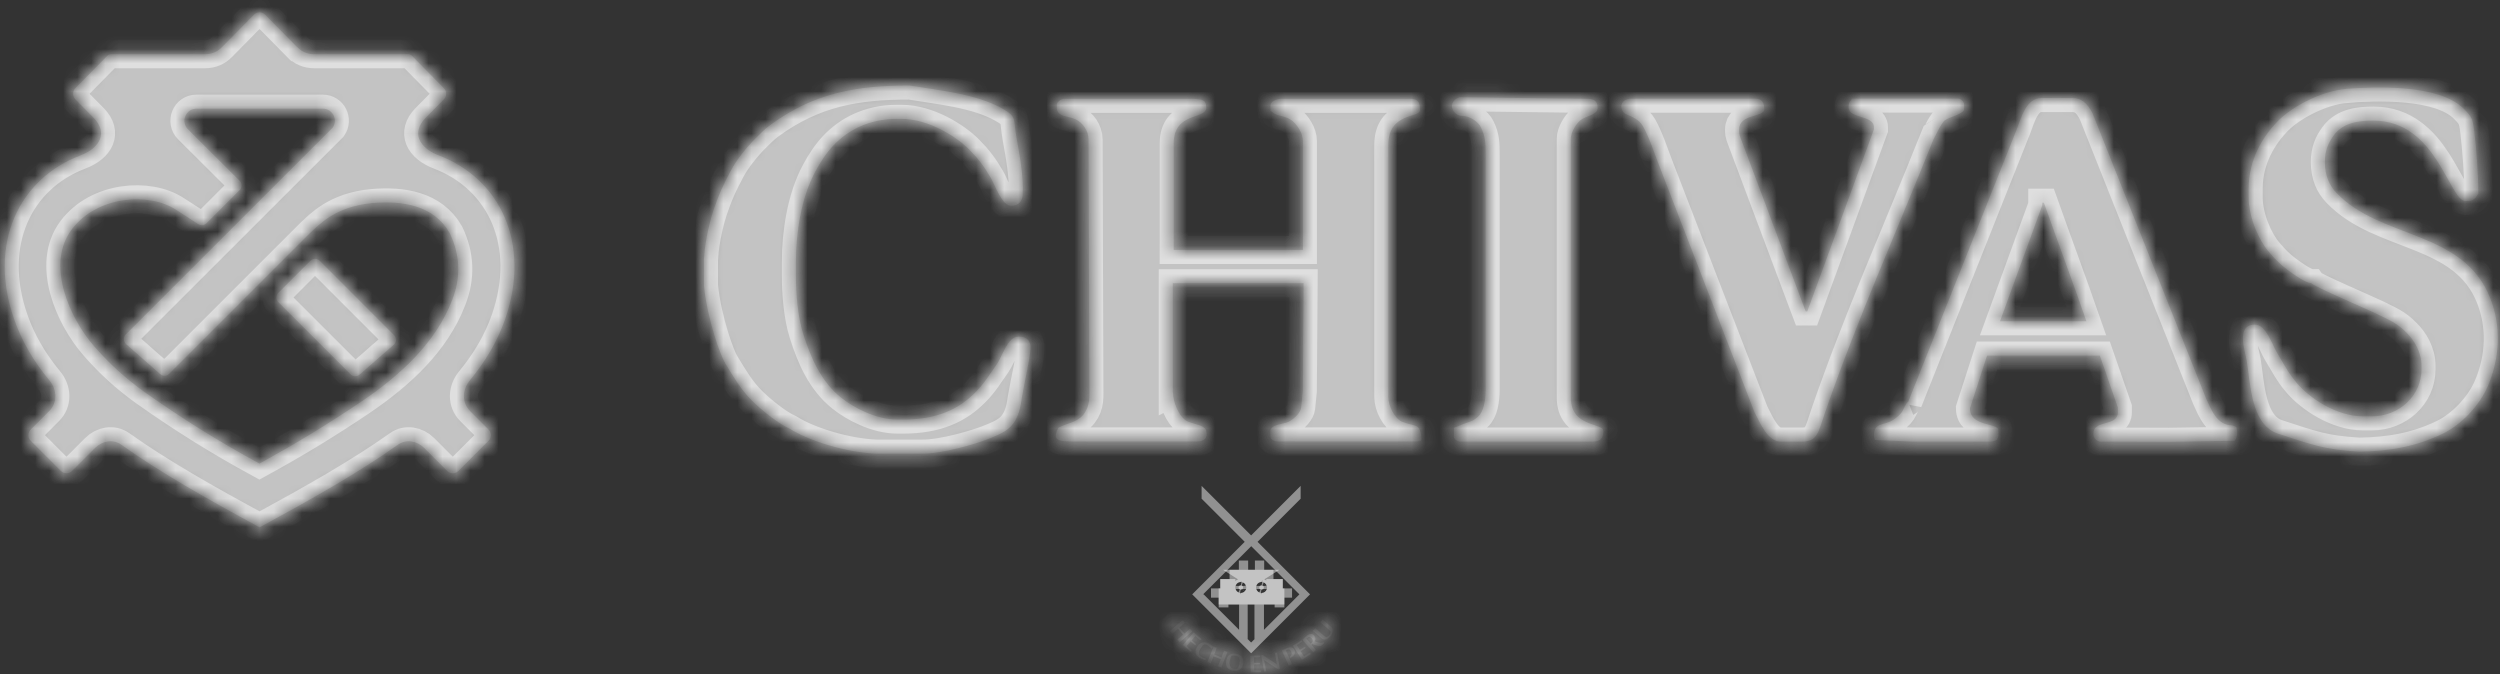
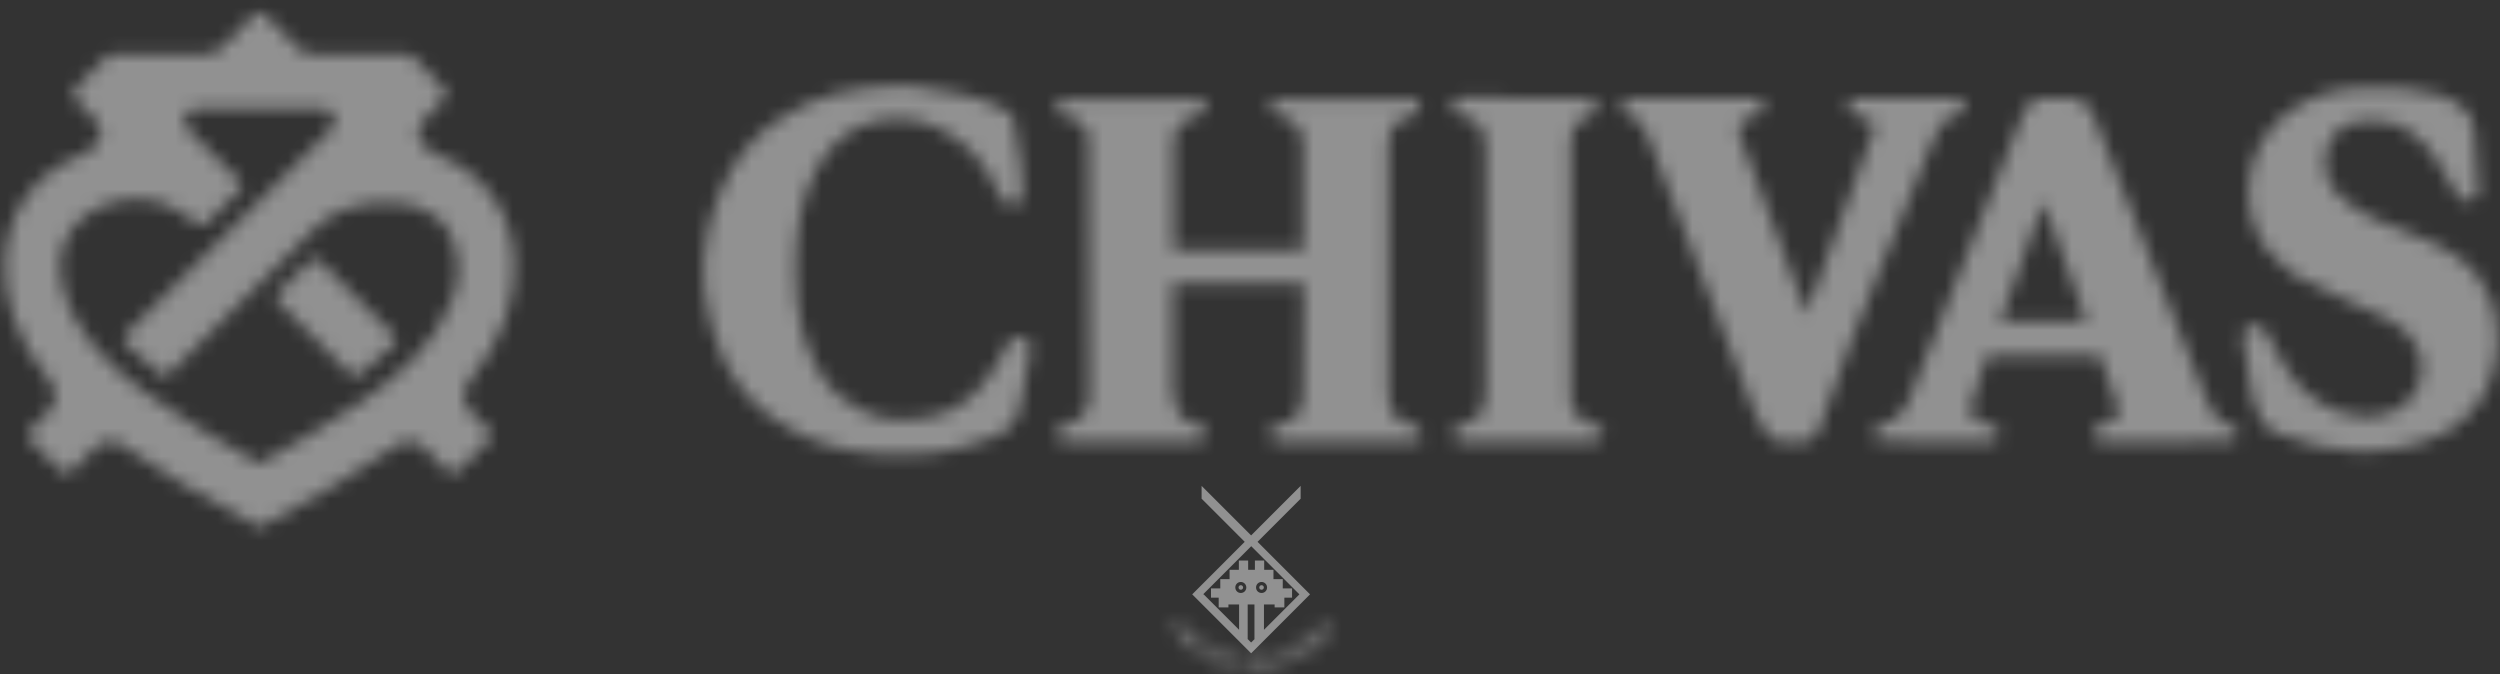
<svg xmlns="http://www.w3.org/2000/svg" width="178" height="48" viewBox="0 0 178 48" fill="none">
  <rect x="0" y="0" width="178" height="48" fill="#333333" stroke="none" />
  <mask id="path-1-inside-1_98705_274" fill="white">
-     <path fill-rule="evenodd" clip-rule="evenodd" d="M21.154 3.353L18.885 1.05C18.665 0.822 18.297 0.822 18.077 1.05L15.808 3.353C15.482 3.688 15.073 3.859 14.608 3.859H7.932C7.809 3.859 7.703 3.9 7.622 3.99L5.369 6.276C5.149 6.496 5.149 6.856 5.369 7.076L6.667 8.391C7.711 9.452 7.116 10.538 5.72 11.069C1.386 12.71 -0.891 17.307 1.011 22.745C1.557 24.304 2.398 25.733 3.508 27.072C4.063 27.742 4.112 28.664 3.492 29.277L2.186 30.583C1.965 30.803 1.965 31.163 2.186 31.383L4.332 33.531C4.553 33.751 4.912 33.751 5.132 33.531L6.765 31.898C7.271 31.391 8.046 31.244 8.634 31.661C11.384 33.62 14.706 35.506 18.428 37.515L18.485 37.539L18.542 37.515C22.256 35.498 25.578 33.62 28.337 31.661C28.916 31.244 29.7 31.391 30.206 31.898L31.838 33.531C32.058 33.751 32.417 33.751 32.638 33.531L34.785 31.383C35.005 31.163 35.005 30.803 34.785 30.583L33.479 29.277C32.867 28.664 32.907 27.742 33.462 27.072C34.564 25.733 35.413 24.304 35.96 22.745C37.853 17.307 35.576 12.71 31.25 11.069C29.855 10.538 29.259 9.452 30.304 8.391L31.601 7.076C31.822 6.856 31.822 6.496 31.601 6.276L29.349 3.99C29.267 3.9 29.161 3.859 29.038 3.859H22.362C21.889 3.859 21.489 3.688 21.162 3.353H21.154ZM18.477 14.294L16.371 16.401L8.952 23.814C8.764 24.002 8.773 24.32 8.977 24.5L11.409 26.639C11.597 26.803 11.874 26.794 12.045 26.615C12.266 26.394 20.787 17.878 22.109 16.556C22.697 16.041 23.839 14.694 26.533 14.457C28.63 14.278 30.883 14.596 32.018 16.596C32.769 18.148 32.826 19.756 32.197 21.357C31.014 24.443 28.459 26.737 25.782 28.558C23.284 30.24 21.105 31.563 18.469 33.008C15.498 31.383 13.057 29.864 10.291 27.913C8.903 26.909 7.818 25.929 6.691 24.639C4.936 22.63 3.247 18.809 5.108 16.335C6.895 13.951 10.593 13.657 12.552 14.947L14.119 15.96C14.306 16.082 14.543 16.058 14.706 15.894L17.065 13.535C17.245 13.355 17.245 13.053 17.065 12.873L13.384 9.207C12.845 8.668 13.221 7.737 13.988 7.737H22.982C23.701 7.737 24.076 8.546 23.684 9.093L18.477 14.294ZM25.594 26.68L28.035 24.549C28.239 24.369 28.247 24.059 28.059 23.863L22.762 18.564C22.582 18.385 22.28 18.385 22.101 18.564L19.816 20.85C19.636 21.03 19.636 21.332 19.816 21.512L24.958 26.648C25.129 26.819 25.407 26.835 25.594 26.672V26.68ZM135.862 28.607C135.715 28.664 135.535 29.154 135.421 29.326C135.282 29.546 135.005 29.758 134.784 29.905C134.156 30.314 133.429 30.052 133.429 30.983C133.429 31.138 133.454 31.146 133.487 31.326L136.147 31.44H141.706C141.918 31.44 142.032 31.391 142.171 31.326C142.342 31.016 142.285 30.983 142.285 30.632C142.285 30.085 140.261 30.412 140.261 29.073L141.477 25.317H149.508L150.79 29.015V29.358C150.79 30.395 149.051 29.873 149.051 30.861V30.918C149.051 31.203 149.288 31.44 149.574 31.44L154.43 31.457L159.115 31.383C159.327 31.065 159.311 30.763 159.229 30.403L158.943 30.289C157.833 30.289 157.434 29.146 157.066 28.354L148.994 8.08C148.619 7.337 148.194 6.978 147.549 6.978H145.354C144.293 6.978 143.926 8.317 143.624 9.126L135.862 28.615V28.607ZM145.411 14.433H145.525C146.537 17.282 147.558 20.017 148.553 22.875H142.399L145.411 14.612V14.441V14.433ZM123.872 9.656C123.839 9.566 123.823 9.46 123.823 9.338V9.223C123.823 8.089 125.618 8.366 125.618 7.778C125.618 7.362 125.488 7.027 124.982 7.027H116.191C115.179 7.027 115.367 7.95 115.743 8.113C116.249 8.342 116.689 8.497 116.967 8.97C117.424 9.746 117.824 11.012 118.183 11.918L124.908 29.317C125.357 30.224 125.896 31.44 126.777 31.44H128.312C129.414 31.44 129.471 30.746 129.912 29.464C132.221 22.769 135.005 16.572 137.649 9.958C137.665 9.958 138.204 8.75 138.482 8.554C138.784 8.35 139.845 8.089 139.845 7.778V7.427C139.845 7.264 139.6 7.019 139.437 7.019H131.854C131.773 7.248 131.626 7.182 131.626 7.599V7.656C131.626 8.448 133.421 8.195 133.421 9.044V9.215L128.679 22.173H128.565L123.864 9.648L123.872 9.656ZM83.829 45.541L83.993 45.729L84.891 44.953L84.727 44.766L84.335 45.108L83.968 44.684L84.36 44.341L84.197 44.153L83.299 44.929L83.462 45.117L83.87 44.766L84.237 45.19L83.829 45.541ZM84.784 46.415L84.866 46.333L84.491 45.998L84.768 45.672L85.086 45.941L85.168 45.868L84.85 45.582L85.103 45.288L85.454 45.582L85.543 45.5L84.997 45.027L84.221 45.925L84.784 46.415ZM86.392 46.064L85.968 47.142L86.204 47.231L86.4 46.733L86.923 46.937L86.727 47.435L86.964 47.525L87.396 46.415L87.159 46.325L86.972 46.807L86.449 46.603L86.637 46.121L86.4 46.031V46.056C86.4 46.056 86.368 46.031 86.343 46.015C86.327 45.998 86.302 45.982 86.278 45.958C86.254 45.941 86.229 45.917 86.204 45.9C86.18 45.884 86.156 45.86 86.131 45.851C86.09 45.827 86.049 45.802 86.001 45.786C85.951 45.77 85.903 45.754 85.854 45.745C85.805 45.737 85.748 45.729 85.698 45.737C85.65 45.737 85.593 45.754 85.543 45.77C85.495 45.786 85.445 45.819 85.397 45.86C85.347 45.9 85.307 45.949 85.266 46.015C85.217 46.096 85.176 46.17 85.152 46.243C85.127 46.317 85.119 46.39 85.127 46.456C85.127 46.521 85.16 46.586 85.201 46.652C85.242 46.717 85.307 46.774 85.388 46.823C85.421 46.839 85.454 46.864 85.486 46.88C85.519 46.897 85.56 46.913 85.592 46.929C85.633 46.946 85.666 46.954 85.707 46.97C85.748 46.978 85.78 46.986 85.813 46.995L85.87 46.913C85.813 46.897 85.748 46.872 85.682 46.848C85.617 46.815 85.56 46.782 85.503 46.75C85.405 46.684 85.356 46.611 85.356 46.513C85.356 46.415 85.397 46.3 85.486 46.162C85.543 46.072 85.592 46.007 85.641 45.958C85.69 45.909 85.739 45.884 85.78 45.884C85.796 45.884 85.813 45.884 85.829 45.884C85.846 45.884 85.862 45.884 85.878 45.892C85.894 45.892 85.911 45.909 85.927 45.917C85.943 45.925 85.968 45.941 85.984 45.949C86.001 45.966 86.025 45.982 86.058 45.998C86.082 46.023 86.115 46.039 86.139 46.064C86.164 46.088 86.188 46.113 86.213 46.129C86.237 46.154 86.254 46.17 86.262 46.178L86.392 46.064ZM88.522 47.256C88.539 47.166 88.539 47.076 88.522 47.003C88.506 46.921 88.482 46.856 88.441 46.799C88.4 46.741 88.343 46.684 88.269 46.643C88.196 46.603 88.115 46.57 88.008 46.554C87.902 46.537 87.812 46.529 87.731 46.554C87.649 46.57 87.584 46.594 87.527 46.635C87.47 46.676 87.421 46.733 87.388 46.807C87.355 46.872 87.323 46.954 87.306 47.044C87.29 47.133 87.29 47.223 87.298 47.297C87.306 47.378 87.331 47.444 87.372 47.509C87.413 47.574 87.462 47.623 87.535 47.664C87.608 47.705 87.69 47.737 87.796 47.754C87.902 47.77 87.992 47.77 88.074 47.754C88.155 47.737 88.229 47.713 88.286 47.664C88.343 47.623 88.4 47.566 88.433 47.493C88.474 47.419 88.498 47.346 88.514 47.248L88.522 47.256ZM88.261 47.207C88.253 47.256 88.245 47.305 88.229 47.346C88.221 47.386 88.204 47.427 88.188 47.468C88.172 47.501 88.163 47.533 88.147 47.558C88.131 47.582 88.115 47.599 88.098 47.599C88.066 47.615 88.025 47.623 87.984 47.623C87.935 47.623 87.886 47.623 87.821 47.607C87.755 47.599 87.706 47.574 87.666 47.542C87.625 47.509 87.6 47.476 87.576 47.427C87.559 47.378 87.551 47.329 87.543 47.272C87.543 47.215 87.543 47.15 87.559 47.076C87.576 46.962 87.6 46.872 87.625 46.815C87.649 46.75 87.674 46.709 87.706 46.701C87.739 46.684 87.78 46.676 87.821 46.676C87.87 46.676 87.919 46.676 87.976 46.684C88.041 46.692 88.09 46.717 88.131 46.741C88.172 46.766 88.204 46.807 88.229 46.848C88.253 46.888 88.261 46.946 88.269 47.003C88.269 47.06 88.269 47.125 88.253 47.199L88.261 47.207ZM89.796 47.852V47.737H89.298V47.313L89.706 47.297V47.191H89.282V46.807L89.731 46.79V46.668L89.02 46.684L89.053 47.876L89.804 47.86L89.796 47.852ZM91.02 47.656L91.134 47.64L90.922 46.464L90.775 46.488L90.841 46.88C90.841 46.88 90.841 46.905 90.841 46.921C90.841 46.937 90.841 46.962 90.849 46.978C90.849 47.003 90.857 47.027 90.865 47.044C90.865 47.068 90.873 47.093 90.881 47.117C90.889 47.174 90.906 47.231 90.914 47.297L89.902 46.635L89.796 46.652L90.008 47.827L90.155 47.803L90.082 47.411C90.082 47.411 90.082 47.395 90.082 47.378C90.082 47.362 90.081 47.346 90.073 47.321C90.073 47.297 90.065 47.28 90.057 47.256C90.057 47.231 90.049 47.207 90.041 47.182C90.024 47.125 90.016 47.06 90 46.995L91.012 47.664L91.02 47.656ZM91.804 46.782L91.853 46.856H91.861C91.942 46.815 92.008 46.774 92.057 46.725C92.106 46.676 92.138 46.635 92.163 46.586C92.187 46.537 92.195 46.488 92.195 46.431C92.195 46.382 92.179 46.325 92.163 46.276C92.138 46.227 92.114 46.186 92.081 46.162C92.049 46.129 92.008 46.113 91.959 46.096C91.91 46.088 91.861 46.08 91.804 46.096C91.746 46.105 91.681 46.129 91.616 46.154C91.591 46.17 91.559 46.178 91.526 46.194C91.493 46.211 91.469 46.227 91.436 46.235C91.404 46.252 91.379 46.268 91.347 46.276C91.322 46.292 91.29 46.3 91.273 46.317L91.763 47.395L91.991 47.288L91.551 46.309C91.551 46.309 91.583 46.292 91.6 46.284C91.616 46.284 91.632 46.268 91.64 46.26C91.698 46.235 91.755 46.227 91.804 46.243C91.853 46.26 91.893 46.309 91.926 46.382C91.951 46.431 91.959 46.472 91.967 46.513C91.967 46.545 91.967 46.578 91.959 46.611C91.951 46.635 91.934 46.66 91.91 46.684C91.885 46.709 91.861 46.725 91.836 46.75L91.812 46.766L91.804 46.782ZM93.33 46.57L93.273 46.464L92.84 46.733L92.612 46.374L92.963 46.137L92.914 46.039L92.546 46.268L92.334 45.941L92.718 45.688L92.661 45.582L92.057 45.974L92.701 46.978L93.33 46.578V46.57ZM93.452 45.86L93.583 45.909C93.673 45.941 93.746 45.966 93.811 45.982C93.869 45.998 93.918 46.007 93.966 45.998C94.007 45.998 94.048 45.99 94.073 45.974C94.105 45.958 94.138 45.933 94.171 45.9C94.195 45.876 94.219 45.86 94.236 45.835C94.252 45.819 94.269 45.794 94.277 45.778L94.228 45.721C94.228 45.721 94.162 45.77 94.122 45.77C94.081 45.77 94.032 45.77 93.983 45.77C93.934 45.762 93.877 45.745 93.811 45.729C93.754 45.713 93.689 45.688 93.616 45.664C93.632 45.631 93.64 45.598 93.648 45.566C93.656 45.533 93.665 45.5 93.656 45.468C93.656 45.435 93.648 45.394 93.632 45.361C93.615 45.329 93.591 45.288 93.558 45.247C93.485 45.166 93.403 45.125 93.305 45.141C93.216 45.149 93.11 45.206 92.995 45.304C92.954 45.345 92.906 45.386 92.856 45.427C92.808 45.468 92.767 45.508 92.734 45.549L93.51 46.447L93.697 46.284L93.379 45.909L93.444 45.851L93.452 45.86ZM93.346 45.794L93.314 45.827L93.012 45.476C93.012 45.476 93.028 45.459 93.036 45.451C93.044 45.443 93.052 45.435 93.061 45.427C93.085 45.402 93.118 45.386 93.142 45.37C93.167 45.353 93.199 45.345 93.224 45.345C93.248 45.345 93.273 45.345 93.297 45.37C93.322 45.386 93.346 45.41 93.379 45.435C93.403 45.459 93.42 45.484 93.436 45.508C93.452 45.533 93.46 45.549 93.46 45.566C93.46 45.582 93.46 45.598 93.46 45.615C93.46 45.631 93.46 45.639 93.46 45.647C93.46 45.672 93.444 45.696 93.42 45.721C93.403 45.745 93.379 45.77 93.354 45.794H93.346ZM94.75 44.618L94.171 44.112L94.007 44.3L94.611 44.831C94.611 44.831 94.685 44.896 94.709 44.929C94.734 44.962 94.742 44.986 94.742 45.019C94.742 45.051 94.726 45.084 94.709 45.117C94.693 45.149 94.668 45.19 94.628 45.231C94.595 45.264 94.57 45.288 94.546 45.312C94.522 45.337 94.489 45.345 94.464 45.353C94.432 45.353 94.407 45.353 94.367 45.337C94.334 45.321 94.293 45.296 94.252 45.255L93.64 44.725L93.477 44.913L94.073 45.427C94.13 45.476 94.187 45.508 94.244 45.525C94.301 45.541 94.358 45.541 94.407 45.525C94.464 45.517 94.513 45.492 94.562 45.451C94.611 45.41 94.668 45.37 94.718 45.312C94.775 45.239 94.823 45.174 94.848 45.1C94.881 45.035 94.889 44.97 94.889 44.904C94.889 44.839 94.881 44.782 94.856 44.733C94.832 44.684 94.799 44.635 94.75 44.594V44.618ZM167.04 6.333C165.269 6.48 163.196 7.599 162.225 8.578C161.147 9.664 160.103 11.314 160.103 13.453V14.033C160.103 15.494 160.845 17.127 161.531 17.919C161.98 18.442 162.323 18.809 162.886 19.226C163.171 19.438 164.159 20.156 164.551 20.156C164.689 20.369 168.64 22.059 169.236 22.353C170.158 22.818 170.64 22.973 171.358 23.7C171.88 24.223 172.411 25.047 172.411 26.06V26.288C172.411 28.207 170.786 29.644 168.885 29.644H168.248C166.346 29.644 164.412 28.321 163.522 27.26C162.902 26.525 162.608 25.913 162.11 25.088C161.776 24.533 161.335 23.112 160.56 23.112C159.164 23.112 159.849 24.982 159.964 25.676C160.233 27.235 160.249 30.232 162.176 30.869C164.649 31.677 165.473 32.004 167.962 32.159C170.093 32.126 171.986 31.816 173.929 30.877C175.251 30.24 176.549 28.86 177.136 27.488C177.993 25.48 178.108 23.243 177.291 21.193C175.365 16.36 169.497 17.046 166.355 13.73C165.865 13.216 165.53 12.53 165.53 11.542C165.53 10.669 165.799 10.138 166.167 9.632C166.861 8.685 168.036 8.587 168.999 8.587C173.496 8.587 174.386 14.31 175.537 14.31H175.765C176.141 14.31 176.312 14.016 176.459 13.788C176.459 12.473 176.32 10.628 176.173 9.387C176.059 8.423 175.969 8.301 175.431 7.754C173.676 5.982 169.187 6.17 167.024 6.325L167.04 6.333ZM104.038 8.244C104.634 8.244 105.255 8.644 105.45 9.085C105.761 9.771 105.777 10.114 105.777 11.077V27.733C105.777 28.485 105.646 29.317 105.23 29.677C104.944 29.93 104.806 29.979 104.438 30.101C104.177 30.183 103.671 30.42 103.516 30.452V31.089C103.516 31.277 103.769 31.44 103.981 31.44H113.408C113.988 31.44 114.159 31.171 114.159 30.689C114.159 30.093 111.841 30.436 111.841 28.321V9.869C111.841 9.444 112.217 8.799 112.543 8.546C112.959 8.236 113.751 8.187 113.751 7.672C113.751 7.19 113.498 7.035 113 7.035L103.916 6.921C103.043 7.248 103.345 8.138 104.03 8.252L104.038 8.244ZM83.503 27.97V20.165H92.816L92.759 27.856L92.644 29.015C92.612 29.317 92.269 29.75 91.755 30.028C91.453 30.191 90.449 30.216 90.449 30.689V31.04C90.449 31.203 90.547 31.399 90.947 31.432H100.586C101.157 31.44 101.214 31.408 101.214 31.269C101.116 30.052 100.79 30.428 99.811 30.02C99.313 29.807 98.847 28.917 98.847 28.264V10.334C98.847 7.974 101.1 8.423 101.1 7.844C101.1 7.329 101.018 7.035 100.406 7.035H91.208C90.898 7.035 90.457 7.223 90.457 7.501V7.909C90.718 8.007 90.579 8.097 91.208 8.252C91.485 8.325 91.763 8.415 91.983 8.578C92.342 8.848 92.767 9.477 92.767 10.048V17.797H83.568V10.22C83.568 7.942 85.886 8.521 85.886 7.672C85.886 7.06 85.543 7.092 85.021 7.035H75.716C75.431 7.109 75.243 7.313 75.243 7.444V7.615C75.243 8.366 76.019 8.219 76.606 8.505C77.055 8.725 77.504 9.281 77.504 9.926L77.561 27.333C77.561 28.256 77.643 28.868 77.145 29.513C76.704 30.077 75.994 30.118 75.365 30.452C75.055 31.073 74.974 31.432 76.174 31.432H85.258C85.715 31.432 86.009 31.179 85.894 30.738C85.854 30.216 84.85 30.216 84.433 29.938C83.903 29.587 83.519 28.599 83.519 27.962L83.503 27.97ZM50.121 18.368V20.336C50.374 22.81 51.312 25.357 51.639 25.872C52.3 26.933 52.7 27.684 53.573 28.558C54.153 29.138 55.45 30.199 56.234 30.526C57.597 31.391 60.25 32.216 62.388 32.298H65.571C67.097 32.338 69.603 31.555 70.24 31.302C71.66 30.746 72.493 30.428 72.746 28.362C72.999 26.892 73.276 25.888 73.382 24.778C73.382 24.255 73.088 23.969 72.574 23.969H72.517C71.725 23.969 71.383 25.366 70.966 25.945C70.428 26.705 70.101 27.276 69.44 27.946C68.24 29.154 66.698 29.873 64.306 29.873H63.898C62.364 29.873 60.78 29.023 59.899 28.321C58.454 27.178 57.711 25.439 57.181 23.749C56.789 22.5 56.667 20.858 56.667 19.577V18.654C56.667 16.605 57.042 14.082 58.046 12.22C58.43 11.51 58.813 10.914 59.352 10.342C60.34 9.297 61.849 8.464 63.841 8.464H64.192C66.077 8.464 68.044 9.681 69.007 10.644C69.611 11.248 70.093 11.877 70.534 12.645C70.86 13.208 71.334 14.653 72.003 14.653C72.476 14.653 72.778 14.367 72.811 13.902C72.901 12.645 72.591 11.003 72.37 9.771C72.133 8.456 72.435 8.334 71.35 7.721C69.505 6.676 66.812 6.431 64.763 6.088C61.001 6.088 57.981 6.603 54.846 8.897C54.438 9.199 54.136 9.509 53.785 9.86C53.173 10.473 52.447 11.371 52.031 12.155C51.508 13.143 51.198 13.788 50.798 14.972C50.619 15.502 50.211 16.98 50.129 18.352L50.121 18.368Z" />
+     <path fill-rule="evenodd" clip-rule="evenodd" d="M21.154 3.353L18.885 1.05C18.665 0.822 18.297 0.822 18.077 1.05L15.808 3.353C15.482 3.688 15.073 3.859 14.608 3.859H7.932C7.809 3.859 7.703 3.9 7.622 3.99L5.369 6.276C5.149 6.496 5.149 6.856 5.369 7.076L6.667 8.391C7.711 9.452 7.116 10.538 5.72 11.069C1.386 12.71 -0.891 17.307 1.011 22.745C1.557 24.304 2.398 25.733 3.508 27.072C4.063 27.742 4.112 28.664 3.492 29.277L2.186 30.583C1.965 30.803 1.965 31.163 2.186 31.383L4.332 33.531C4.553 33.751 4.912 33.751 5.132 33.531L6.765 31.898C7.271 31.391 8.046 31.244 8.634 31.661C11.384 33.62 14.706 35.506 18.428 37.515L18.485 37.539L18.542 37.515C22.256 35.498 25.578 33.62 28.337 31.661C28.916 31.244 29.7 31.391 30.206 31.898L31.838 33.531C32.058 33.751 32.417 33.751 32.638 33.531L34.785 31.383C35.005 31.163 35.005 30.803 34.785 30.583L33.479 29.277C32.867 28.664 32.907 27.742 33.462 27.072C34.564 25.733 35.413 24.304 35.96 22.745C37.853 17.307 35.576 12.71 31.25 11.069C29.855 10.538 29.259 9.452 30.304 8.391L31.601 7.076C31.822 6.856 31.822 6.496 31.601 6.276L29.349 3.99C29.267 3.9 29.161 3.859 29.038 3.859H22.362C21.889 3.859 21.489 3.688 21.162 3.353H21.154ZM18.477 14.294L16.371 16.401L8.952 23.814C8.764 24.002 8.773 24.32 8.977 24.5L11.409 26.639C11.597 26.803 11.874 26.794 12.045 26.615C12.266 26.394 20.787 17.878 22.109 16.556C22.697 16.041 23.839 14.694 26.533 14.457C28.63 14.278 30.883 14.596 32.018 16.596C32.769 18.148 32.826 19.756 32.197 21.357C31.014 24.443 28.459 26.737 25.782 28.558C23.284 30.24 21.105 31.563 18.469 33.008C15.498 31.383 13.057 29.864 10.291 27.913C8.903 26.909 7.818 25.929 6.691 24.639C4.936 22.63 3.247 18.809 5.108 16.335C6.895 13.951 10.593 13.657 12.552 14.947L14.119 15.96C14.306 16.082 14.543 16.058 14.706 15.894L17.065 13.535C17.245 13.355 17.245 13.053 17.065 12.873L13.384 9.207C12.845 8.668 13.221 7.737 13.988 7.737H22.982C23.701 7.737 24.076 8.546 23.684 9.093L18.477 14.294ZM25.594 26.68L28.035 24.549C28.239 24.369 28.247 24.059 28.059 23.863L22.762 18.564C22.582 18.385 22.28 18.385 22.101 18.564L19.816 20.85C19.636 21.03 19.636 21.332 19.816 21.512L24.958 26.648C25.129 26.819 25.407 26.835 25.594 26.672V26.68ZM135.862 28.607C135.715 28.664 135.535 29.154 135.421 29.326C135.282 29.546 135.005 29.758 134.784 29.905C134.156 30.314 133.429 30.052 133.429 30.983C133.429 31.138 133.454 31.146 133.487 31.326L136.147 31.44H141.706C141.918 31.44 142.032 31.391 142.171 31.326C142.342 31.016 142.285 30.983 142.285 30.632C142.285 30.085 140.261 30.412 140.261 29.073L141.477 25.317H149.508L150.79 29.015V29.358C150.79 30.395 149.051 29.873 149.051 30.861V30.918C149.051 31.203 149.288 31.44 149.574 31.44L154.43 31.457L159.115 31.383C159.327 31.065 159.311 30.763 159.229 30.403L158.943 30.289C157.833 30.289 157.434 29.146 157.066 28.354L148.994 8.08C148.619 7.337 148.194 6.978 147.549 6.978H145.354C144.293 6.978 143.926 8.317 143.624 9.126L135.862 28.615V28.607ZM145.411 14.433H145.525C146.537 17.282 147.558 20.017 148.553 22.875H142.399L145.411 14.612V14.441V14.433ZM123.872 9.656C123.839 9.566 123.823 9.46 123.823 9.338V9.223C123.823 8.089 125.618 8.366 125.618 7.778C125.618 7.362 125.488 7.027 124.982 7.027H116.191C115.179 7.027 115.367 7.95 115.743 8.113C116.249 8.342 116.689 8.497 116.967 8.97C117.424 9.746 117.824 11.012 118.183 11.918L124.908 29.317C125.357 30.224 125.896 31.44 126.777 31.44H128.312C129.414 31.44 129.471 30.746 129.912 29.464C132.221 22.769 135.005 16.572 137.649 9.958C137.665 9.958 138.204 8.75 138.482 8.554C138.784 8.35 139.845 8.089 139.845 7.778V7.427C139.845 7.264 139.6 7.019 139.437 7.019H131.854C131.773 7.248 131.626 7.182 131.626 7.599V7.656C131.626 8.448 133.421 8.195 133.421 9.044V9.215L128.679 22.173H128.565L123.864 9.648L123.872 9.656ZM83.829 45.541L83.993 45.729L84.891 44.953L84.727 44.766L84.335 45.108L83.968 44.684L84.36 44.341L84.197 44.153L83.299 44.929L83.462 45.117L83.87 44.766L84.237 45.19L83.829 45.541ZM84.784 46.415L84.866 46.333L84.491 45.998L84.768 45.672L85.086 45.941L85.168 45.868L84.85 45.582L85.103 45.288L85.454 45.582L85.543 45.5L84.997 45.027L84.221 45.925L84.784 46.415ZM86.392 46.064L85.968 47.142L86.204 47.231L86.4 46.733L86.923 46.937L86.727 47.435L86.964 47.525L87.396 46.415L87.159 46.325L86.972 46.807L86.449 46.603L86.637 46.121L86.4 46.031V46.056C86.4 46.056 86.368 46.031 86.343 46.015C86.327 45.998 86.302 45.982 86.278 45.958C86.254 45.941 86.229 45.917 86.204 45.9C86.18 45.884 86.156 45.86 86.131 45.851C86.09 45.827 86.049 45.802 86.001 45.786C85.951 45.77 85.903 45.754 85.854 45.745C85.805 45.737 85.748 45.729 85.698 45.737C85.65 45.737 85.593 45.754 85.543 45.77C85.495 45.786 85.445 45.819 85.397 45.86C85.347 45.9 85.307 45.949 85.266 46.015C85.217 46.096 85.176 46.17 85.152 46.243C85.127 46.317 85.119 46.39 85.127 46.456C85.127 46.521 85.16 46.586 85.201 46.652C85.242 46.717 85.307 46.774 85.388 46.823C85.421 46.839 85.454 46.864 85.486 46.88C85.519 46.897 85.56 46.913 85.592 46.929C85.633 46.946 85.666 46.954 85.707 46.97C85.748 46.978 85.78 46.986 85.813 46.995L85.87 46.913C85.813 46.897 85.748 46.872 85.682 46.848C85.617 46.815 85.56 46.782 85.503 46.75C85.405 46.684 85.356 46.611 85.356 46.513C85.356 46.415 85.397 46.3 85.486 46.162C85.543 46.072 85.592 46.007 85.641 45.958C85.69 45.909 85.739 45.884 85.78 45.884C85.796 45.884 85.813 45.884 85.829 45.884C85.846 45.884 85.862 45.884 85.878 45.892C85.894 45.892 85.911 45.909 85.927 45.917C85.943 45.925 85.968 45.941 85.984 45.949C86.001 45.966 86.025 45.982 86.058 45.998C86.082 46.023 86.115 46.039 86.139 46.064C86.164 46.088 86.188 46.113 86.213 46.129C86.237 46.154 86.254 46.17 86.262 46.178L86.392 46.064ZM88.522 47.256C88.539 47.166 88.539 47.076 88.522 47.003C88.506 46.921 88.482 46.856 88.441 46.799C88.4 46.741 88.343 46.684 88.269 46.643C88.196 46.603 88.115 46.57 88.008 46.554C87.902 46.537 87.812 46.529 87.731 46.554C87.649 46.57 87.584 46.594 87.527 46.635C87.47 46.676 87.421 46.733 87.388 46.807C87.355 46.872 87.323 46.954 87.306 47.044C87.29 47.133 87.29 47.223 87.298 47.297C87.306 47.378 87.331 47.444 87.372 47.509C87.413 47.574 87.462 47.623 87.535 47.664C87.608 47.705 87.69 47.737 87.796 47.754C87.902 47.77 87.992 47.77 88.074 47.754C88.155 47.737 88.229 47.713 88.286 47.664C88.343 47.623 88.4 47.566 88.433 47.493C88.474 47.419 88.498 47.346 88.514 47.248L88.522 47.256ZM88.261 47.207C88.253 47.256 88.245 47.305 88.229 47.346C88.221 47.386 88.204 47.427 88.188 47.468C88.172 47.501 88.163 47.533 88.147 47.558C88.131 47.582 88.115 47.599 88.098 47.599C88.066 47.615 88.025 47.623 87.984 47.623C87.935 47.623 87.886 47.623 87.821 47.607C87.755 47.599 87.706 47.574 87.666 47.542C87.625 47.509 87.6 47.476 87.576 47.427C87.559 47.378 87.551 47.329 87.543 47.272C87.543 47.215 87.543 47.15 87.559 47.076C87.576 46.962 87.6 46.872 87.625 46.815C87.649 46.75 87.674 46.709 87.706 46.701C87.739 46.684 87.78 46.676 87.821 46.676C87.87 46.676 87.919 46.676 87.976 46.684C88.041 46.692 88.09 46.717 88.131 46.741C88.172 46.766 88.204 46.807 88.229 46.848C88.253 46.888 88.261 46.946 88.269 47.003C88.269 47.06 88.269 47.125 88.253 47.199L88.261 47.207ZM89.796 47.852V47.737H89.298V47.313L89.706 47.297V47.191H89.282V46.807L89.731 46.79V46.668L89.02 46.684L89.053 47.876L89.804 47.86L89.796 47.852ZM91.02 47.656L91.134 47.64L90.922 46.464L90.775 46.488L90.841 46.88C90.841 46.88 90.841 46.905 90.841 46.921C90.841 46.937 90.841 46.962 90.849 46.978C90.849 47.003 90.857 47.027 90.865 47.044C90.865 47.068 90.873 47.093 90.881 47.117C90.889 47.174 90.906 47.231 90.914 47.297L89.902 46.635L89.796 46.652L90.008 47.827L90.155 47.803L90.082 47.411C90.082 47.411 90.082 47.395 90.082 47.378C90.082 47.362 90.081 47.346 90.073 47.321C90.073 47.297 90.065 47.28 90.057 47.256C90.057 47.231 90.049 47.207 90.041 47.182C90.024 47.125 90.016 47.06 90 46.995L91.012 47.664L91.02 47.656ZM91.804 46.782L91.853 46.856H91.861C91.942 46.815 92.008 46.774 92.057 46.725C92.106 46.676 92.138 46.635 92.163 46.586C92.187 46.537 92.195 46.488 92.195 46.431C92.195 46.382 92.179 46.325 92.163 46.276C92.138 46.227 92.114 46.186 92.081 46.162C92.049 46.129 92.008 46.113 91.959 46.096C91.91 46.088 91.861 46.08 91.804 46.096C91.746 46.105 91.681 46.129 91.616 46.154C91.591 46.17 91.559 46.178 91.526 46.194C91.493 46.211 91.469 46.227 91.436 46.235C91.404 46.252 91.379 46.268 91.347 46.276C91.322 46.292 91.29 46.3 91.273 46.317L91.763 47.395L91.991 47.288L91.551 46.309C91.551 46.309 91.583 46.292 91.6 46.284C91.616 46.284 91.632 46.268 91.64 46.26C91.698 46.235 91.755 46.227 91.804 46.243C91.853 46.26 91.893 46.309 91.926 46.382C91.951 46.431 91.959 46.472 91.967 46.513C91.967 46.545 91.967 46.578 91.959 46.611C91.951 46.635 91.934 46.66 91.91 46.684C91.885 46.709 91.861 46.725 91.836 46.75L91.812 46.766L91.804 46.782ZM93.33 46.57L93.273 46.464L92.84 46.733L92.612 46.374L92.963 46.137L92.914 46.039L92.546 46.268L92.334 45.941L92.718 45.688L92.661 45.582L92.057 45.974L92.701 46.978L93.33 46.578V46.57ZM93.452 45.86L93.583 45.909C93.673 45.941 93.746 45.966 93.811 45.982C93.869 45.998 93.918 46.007 93.966 45.998C94.007 45.998 94.048 45.99 94.073 45.974C94.105 45.958 94.138 45.933 94.171 45.9C94.195 45.876 94.219 45.86 94.236 45.835C94.252 45.819 94.269 45.794 94.277 45.778L94.228 45.721C94.228 45.721 94.162 45.77 94.122 45.77C94.081 45.77 94.032 45.77 93.983 45.77C93.934 45.762 93.877 45.745 93.811 45.729C93.754 45.713 93.689 45.688 93.616 45.664C93.632 45.631 93.64 45.598 93.648 45.566C93.656 45.533 93.665 45.5 93.656 45.468C93.656 45.435 93.648 45.394 93.632 45.361C93.615 45.329 93.591 45.288 93.558 45.247C93.485 45.166 93.403 45.125 93.305 45.141C93.216 45.149 93.11 45.206 92.995 45.304C92.954 45.345 92.906 45.386 92.856 45.427C92.808 45.468 92.767 45.508 92.734 45.549L93.51 46.447L93.697 46.284L93.379 45.909L93.444 45.851L93.452 45.86ZM93.346 45.794L93.314 45.827L93.012 45.476C93.012 45.476 93.028 45.459 93.036 45.451C93.044 45.443 93.052 45.435 93.061 45.427C93.085 45.402 93.118 45.386 93.142 45.37C93.167 45.353 93.199 45.345 93.224 45.345C93.248 45.345 93.273 45.345 93.297 45.37C93.322 45.386 93.346 45.41 93.379 45.435C93.403 45.459 93.42 45.484 93.436 45.508C93.452 45.533 93.46 45.549 93.46 45.566C93.46 45.582 93.46 45.598 93.46 45.615C93.46 45.631 93.46 45.639 93.46 45.647C93.46 45.672 93.444 45.696 93.42 45.721C93.403 45.745 93.379 45.77 93.354 45.794H93.346ZM94.75 44.618L94.171 44.112L94.007 44.3L94.611 44.831C94.611 44.831 94.685 44.896 94.709 44.929C94.734 44.962 94.742 44.986 94.742 45.019C94.742 45.051 94.726 45.084 94.709 45.117C94.693 45.149 94.668 45.19 94.628 45.231C94.595 45.264 94.57 45.288 94.546 45.312C94.522 45.337 94.489 45.345 94.464 45.353C94.432 45.353 94.407 45.353 94.367 45.337C94.334 45.321 94.293 45.296 94.252 45.255L93.64 44.725L93.477 44.913L94.073 45.427C94.13 45.476 94.187 45.508 94.244 45.525C94.301 45.541 94.358 45.541 94.407 45.525C94.464 45.517 94.513 45.492 94.562 45.451C94.611 45.41 94.668 45.37 94.718 45.312C94.775 45.239 94.823 45.174 94.848 45.1C94.881 45.035 94.889 44.97 94.889 44.904C94.889 44.839 94.881 44.782 94.856 44.733C94.832 44.684 94.799 44.635 94.75 44.594V44.618ZM167.04 6.333C165.269 6.48 163.196 7.599 162.225 8.578C161.147 9.664 160.103 11.314 160.103 13.453V14.033C160.103 15.494 160.845 17.127 161.531 17.919C161.98 18.442 162.323 18.809 162.886 19.226C163.171 19.438 164.159 20.156 164.551 20.156C164.689 20.369 168.64 22.059 169.236 22.353C170.158 22.818 170.64 22.973 171.358 23.7C171.88 24.223 172.411 25.047 172.411 26.06V26.288C172.411 28.207 170.786 29.644 168.885 29.644H168.248C166.346 29.644 164.412 28.321 163.522 27.26C162.902 26.525 162.608 25.913 162.11 25.088C161.776 24.533 161.335 23.112 160.56 23.112C159.164 23.112 159.849 24.982 159.964 25.676C160.233 27.235 160.249 30.232 162.176 30.869C164.649 31.677 165.473 32.004 167.962 32.159C170.093 32.126 171.986 31.816 173.929 30.877C175.251 30.24 176.549 28.86 177.136 27.488C177.993 25.48 178.108 23.243 177.291 21.193C175.365 16.36 169.497 17.046 166.355 13.73C165.865 13.216 165.53 12.53 165.53 11.542C165.53 10.669 165.799 10.138 166.167 9.632C166.861 8.685 168.036 8.587 168.999 8.587C173.496 8.587 174.386 14.31 175.537 14.31H175.765C176.141 14.31 176.312 14.016 176.459 13.788C176.459 12.473 176.32 10.628 176.173 9.387C176.059 8.423 175.969 8.301 175.431 7.754C173.676 5.982 169.187 6.17 167.024 6.325L167.04 6.333ZM104.038 8.244C104.634 8.244 105.255 8.644 105.45 9.085C105.761 9.771 105.777 10.114 105.777 11.077V27.733C105.777 28.485 105.646 29.317 105.23 29.677C104.944 29.93 104.806 29.979 104.438 30.101C104.177 30.183 103.671 30.42 103.516 30.452V31.089C103.516 31.277 103.769 31.44 103.981 31.44H113.408C113.988 31.44 114.159 31.171 114.159 30.689C114.159 30.093 111.841 30.436 111.841 28.321V9.869C111.841 9.444 112.217 8.799 112.543 8.546C112.959 8.236 113.751 8.187 113.751 7.672C113.751 7.19 113.498 7.035 113 7.035L103.916 6.921C103.043 7.248 103.345 8.138 104.03 8.252L104.038 8.244ZM83.503 27.97V20.165L92.759 27.856L92.644 29.015C92.612 29.317 92.269 29.75 91.755 30.028C91.453 30.191 90.449 30.216 90.449 30.689V31.04C90.449 31.203 90.547 31.399 90.947 31.432H100.586C101.157 31.44 101.214 31.408 101.214 31.269C101.116 30.052 100.79 30.428 99.811 30.02C99.313 29.807 98.847 28.917 98.847 28.264V10.334C98.847 7.974 101.1 8.423 101.1 7.844C101.1 7.329 101.018 7.035 100.406 7.035H91.208C90.898 7.035 90.457 7.223 90.457 7.501V7.909C90.718 8.007 90.579 8.097 91.208 8.252C91.485 8.325 91.763 8.415 91.983 8.578C92.342 8.848 92.767 9.477 92.767 10.048V17.797H83.568V10.22C83.568 7.942 85.886 8.521 85.886 7.672C85.886 7.06 85.543 7.092 85.021 7.035H75.716C75.431 7.109 75.243 7.313 75.243 7.444V7.615C75.243 8.366 76.019 8.219 76.606 8.505C77.055 8.725 77.504 9.281 77.504 9.926L77.561 27.333C77.561 28.256 77.643 28.868 77.145 29.513C76.704 30.077 75.994 30.118 75.365 30.452C75.055 31.073 74.974 31.432 76.174 31.432H85.258C85.715 31.432 86.009 31.179 85.894 30.738C85.854 30.216 84.85 30.216 84.433 29.938C83.903 29.587 83.519 28.599 83.519 27.962L83.503 27.97ZM50.121 18.368V20.336C50.374 22.81 51.312 25.357 51.639 25.872C52.3 26.933 52.7 27.684 53.573 28.558C54.153 29.138 55.45 30.199 56.234 30.526C57.597 31.391 60.25 32.216 62.388 32.298H65.571C67.097 32.338 69.603 31.555 70.24 31.302C71.66 30.746 72.493 30.428 72.746 28.362C72.999 26.892 73.276 25.888 73.382 24.778C73.382 24.255 73.088 23.969 72.574 23.969H72.517C71.725 23.969 71.383 25.366 70.966 25.945C70.428 26.705 70.101 27.276 69.44 27.946C68.24 29.154 66.698 29.873 64.306 29.873H63.898C62.364 29.873 60.78 29.023 59.899 28.321C58.454 27.178 57.711 25.439 57.181 23.749C56.789 22.5 56.667 20.858 56.667 19.577V18.654C56.667 16.605 57.042 14.082 58.046 12.22C58.43 11.51 58.813 10.914 59.352 10.342C60.34 9.297 61.849 8.464 63.841 8.464H64.192C66.077 8.464 68.044 9.681 69.007 10.644C69.611 11.248 70.093 11.877 70.534 12.645C70.86 13.208 71.334 14.653 72.003 14.653C72.476 14.653 72.778 14.367 72.811 13.902C72.901 12.645 72.591 11.003 72.37 9.771C72.133 8.456 72.435 8.334 71.35 7.721C69.505 6.676 66.812 6.431 64.763 6.088C61.001 6.088 57.981 6.603 54.846 8.897C54.438 9.199 54.136 9.509 53.785 9.86C53.173 10.473 52.447 11.371 52.031 12.155C51.508 13.143 51.198 13.788 50.798 14.972C50.619 15.502 50.211 16.98 50.129 18.352L50.121 18.368Z" />
  </mask>
-   <path fill-rule="evenodd" clip-rule="evenodd" d="M21.154 3.353L18.885 1.05C18.665 0.822 18.297 0.822 18.077 1.05L15.808 3.353C15.482 3.688 15.073 3.859 14.608 3.859H7.932C7.809 3.859 7.703 3.9 7.622 3.99L5.369 6.276C5.149 6.496 5.149 6.856 5.369 7.076L6.667 8.391C7.711 9.452 7.116 10.538 5.72 11.069C1.386 12.71 -0.891 17.307 1.011 22.745C1.557 24.304 2.398 25.733 3.508 27.072C4.063 27.742 4.112 28.664 3.492 29.277L2.186 30.583C1.965 30.803 1.965 31.163 2.186 31.383L4.332 33.531C4.553 33.751 4.912 33.751 5.132 33.531L6.765 31.898C7.271 31.391 8.046 31.244 8.634 31.661C11.384 33.62 14.706 35.506 18.428 37.515L18.485 37.539L18.542 37.515C22.256 35.498 25.578 33.62 28.337 31.661C28.916 31.244 29.7 31.391 30.206 31.898L31.838 33.531C32.058 33.751 32.417 33.751 32.638 33.531L34.785 31.383C35.005 31.163 35.005 30.803 34.785 30.583L33.479 29.277C32.867 28.664 32.907 27.742 33.462 27.072C34.564 25.733 35.413 24.304 35.96 22.745C37.853 17.307 35.576 12.71 31.25 11.069C29.855 10.538 29.259 9.452 30.304 8.391L31.601 7.076C31.822 6.856 31.822 6.496 31.601 6.276L29.349 3.99C29.267 3.9 29.161 3.859 29.038 3.859H22.362C21.889 3.859 21.489 3.688 21.162 3.353H21.154ZM18.477 14.294L16.371 16.401L8.952 23.814C8.764 24.002 8.773 24.32 8.977 24.5L11.409 26.639C11.597 26.803 11.874 26.794 12.045 26.615C12.266 26.394 20.787 17.878 22.109 16.556C22.697 16.041 23.839 14.694 26.533 14.457C28.63 14.278 30.883 14.596 32.018 16.596C32.769 18.148 32.826 19.756 32.197 21.357C31.014 24.443 28.459 26.737 25.782 28.558C23.284 30.24 21.105 31.563 18.469 33.008C15.498 31.383 13.057 29.864 10.291 27.913C8.903 26.909 7.818 25.929 6.691 24.639C4.936 22.63 3.247 18.809 5.108 16.335C6.895 13.951 10.593 13.657 12.552 14.947L14.119 15.96C14.306 16.082 14.543 16.058 14.706 15.894L17.065 13.535C17.245 13.355 17.245 13.053 17.065 12.873L13.384 9.207C12.845 8.668 13.221 7.737 13.988 7.737H22.982C23.701 7.737 24.076 8.546 23.684 9.093L18.477 14.294ZM25.594 26.68L28.035 24.549C28.239 24.369 28.247 24.059 28.059 23.863L22.762 18.564C22.582 18.385 22.28 18.385 22.101 18.564L19.816 20.85C19.636 21.03 19.636 21.332 19.816 21.512L24.958 26.648C25.129 26.819 25.407 26.835 25.594 26.672V26.68ZM135.862 28.607C135.715 28.664 135.535 29.154 135.421 29.326C135.282 29.546 135.005 29.758 134.784 29.905C134.156 30.314 133.429 30.052 133.429 30.983C133.429 31.138 133.454 31.146 133.487 31.326L136.147 31.44H141.706C141.918 31.44 142.032 31.391 142.171 31.326C142.342 31.016 142.285 30.983 142.285 30.632C142.285 30.085 140.261 30.412 140.261 29.073L141.477 25.317H149.508L150.79 29.015V29.358C150.79 30.395 149.051 29.873 149.051 30.861V30.918C149.051 31.203 149.288 31.44 149.574 31.44L154.43 31.457L159.115 31.383C159.327 31.065 159.311 30.763 159.229 30.403L158.943 30.289C157.833 30.289 157.434 29.146 157.066 28.354L148.994 8.08C148.619 7.337 148.194 6.978 147.549 6.978H145.354C144.293 6.978 143.926 8.317 143.624 9.126L135.862 28.615V28.607ZM145.411 14.433H145.525C146.537 17.282 147.558 20.017 148.553 22.875H142.399L145.411 14.612V14.441V14.433ZM123.872 9.656C123.839 9.566 123.823 9.46 123.823 9.338V9.223C123.823 8.089 125.618 8.366 125.618 7.778C125.618 7.362 125.488 7.027 124.982 7.027H116.191C115.179 7.027 115.367 7.95 115.743 8.113C116.249 8.342 116.689 8.497 116.967 8.97C117.424 9.746 117.824 11.012 118.183 11.918L124.908 29.317C125.357 30.224 125.896 31.44 126.777 31.44H128.312C129.414 31.44 129.471 30.746 129.912 29.464C132.221 22.769 135.005 16.572 137.649 9.958C137.665 9.958 138.204 8.75 138.482 8.554C138.784 8.35 139.845 8.089 139.845 7.778V7.427C139.845 7.264 139.6 7.019 139.437 7.019H131.854C131.773 7.248 131.626 7.182 131.626 7.599V7.656C131.626 8.448 133.421 8.195 133.421 9.044V9.215L128.679 22.173H128.565L123.864 9.648L123.872 9.656ZM83.829 45.541L83.993 45.729L84.891 44.953L84.727 44.766L84.335 45.108L83.968 44.684L84.36 44.341L84.197 44.153L83.299 44.929L83.462 45.117L83.87 44.766L84.237 45.19L83.829 45.541ZM84.784 46.415L84.866 46.333L84.491 45.998L84.768 45.672L85.086 45.941L85.168 45.868L84.85 45.582L85.103 45.288L85.454 45.582L85.543 45.5L84.997 45.027L84.221 45.925L84.784 46.415ZM86.392 46.064L85.968 47.142L86.204 47.231L86.4 46.733L86.923 46.937L86.727 47.435L86.964 47.525L87.396 46.415L87.159 46.325L86.972 46.807L86.449 46.603L86.637 46.121L86.4 46.031V46.056C86.4 46.056 86.368 46.031 86.343 46.015C86.327 45.998 86.302 45.982 86.278 45.958C86.254 45.941 86.229 45.917 86.204 45.9C86.18 45.884 86.156 45.86 86.131 45.851C86.09 45.827 86.049 45.802 86.001 45.786C85.951 45.77 85.903 45.754 85.854 45.745C85.805 45.737 85.748 45.729 85.698 45.737C85.65 45.737 85.593 45.754 85.543 45.77C85.495 45.786 85.445 45.819 85.397 45.86C85.347 45.9 85.307 45.949 85.266 46.015C85.217 46.096 85.176 46.17 85.152 46.243C85.127 46.317 85.119 46.39 85.127 46.456C85.127 46.521 85.16 46.586 85.201 46.652C85.242 46.717 85.307 46.774 85.388 46.823C85.421 46.839 85.454 46.864 85.486 46.88C85.519 46.897 85.56 46.913 85.592 46.929C85.633 46.946 85.666 46.954 85.707 46.97C85.748 46.978 85.78 46.986 85.813 46.995L85.87 46.913C85.813 46.897 85.748 46.872 85.682 46.848C85.617 46.815 85.56 46.782 85.503 46.75C85.405 46.684 85.356 46.611 85.356 46.513C85.356 46.415 85.397 46.3 85.486 46.162C85.543 46.072 85.592 46.007 85.641 45.958C85.69 45.909 85.739 45.884 85.78 45.884C85.796 45.884 85.813 45.884 85.829 45.884C85.846 45.884 85.862 45.884 85.878 45.892C85.894 45.892 85.911 45.909 85.927 45.917C85.943 45.925 85.968 45.941 85.984 45.949C86.001 45.966 86.025 45.982 86.058 45.998C86.082 46.023 86.115 46.039 86.139 46.064C86.164 46.088 86.188 46.113 86.213 46.129C86.237 46.154 86.254 46.17 86.262 46.178L86.392 46.064ZM88.522 47.256C88.539 47.166 88.539 47.076 88.522 47.003C88.506 46.921 88.482 46.856 88.441 46.799C88.4 46.741 88.343 46.684 88.269 46.643C88.196 46.603 88.115 46.57 88.008 46.554C87.902 46.537 87.812 46.529 87.731 46.554C87.649 46.57 87.584 46.594 87.527 46.635C87.47 46.676 87.421 46.733 87.388 46.807C87.355 46.872 87.323 46.954 87.306 47.044C87.29 47.133 87.29 47.223 87.298 47.297C87.306 47.378 87.331 47.444 87.372 47.509C87.413 47.574 87.462 47.623 87.535 47.664C87.608 47.705 87.69 47.737 87.796 47.754C87.902 47.77 87.992 47.77 88.074 47.754C88.155 47.737 88.229 47.713 88.286 47.664C88.343 47.623 88.4 47.566 88.433 47.493C88.474 47.419 88.498 47.346 88.514 47.248L88.522 47.256ZM88.261 47.207C88.253 47.256 88.245 47.305 88.229 47.346C88.221 47.386 88.204 47.427 88.188 47.468C88.172 47.501 88.163 47.533 88.147 47.558C88.131 47.582 88.115 47.599 88.098 47.599C88.066 47.615 88.025 47.623 87.984 47.623C87.935 47.623 87.886 47.623 87.821 47.607C87.755 47.599 87.706 47.574 87.666 47.542C87.625 47.509 87.6 47.476 87.576 47.427C87.559 47.378 87.551 47.329 87.543 47.272C87.543 47.215 87.543 47.15 87.559 47.076C87.576 46.962 87.6 46.872 87.625 46.815C87.649 46.75 87.674 46.709 87.706 46.701C87.739 46.684 87.78 46.676 87.821 46.676C87.87 46.676 87.919 46.676 87.976 46.684C88.041 46.692 88.09 46.717 88.131 46.741C88.172 46.766 88.204 46.807 88.229 46.848C88.253 46.888 88.261 46.946 88.269 47.003C88.269 47.06 88.269 47.125 88.253 47.199L88.261 47.207ZM89.796 47.852V47.737H89.298V47.313L89.706 47.297V47.191H89.282V46.807L89.731 46.79V46.668L89.02 46.684L89.053 47.876L89.804 47.86L89.796 47.852ZM91.02 47.656L91.134 47.64L90.922 46.464L90.775 46.488L90.841 46.88C90.841 46.88 90.841 46.905 90.841 46.921C90.841 46.937 90.841 46.962 90.849 46.978C90.849 47.003 90.857 47.027 90.865 47.044C90.865 47.068 90.873 47.093 90.881 47.117C90.889 47.174 90.906 47.231 90.914 47.297L89.902 46.635L89.796 46.652L90.008 47.827L90.155 47.803L90.082 47.411C90.082 47.411 90.082 47.395 90.082 47.378C90.082 47.362 90.081 47.346 90.073 47.321C90.073 47.297 90.065 47.28 90.057 47.256C90.057 47.231 90.049 47.207 90.041 47.182C90.024 47.125 90.016 47.06 90 46.995L91.012 47.664L91.02 47.656ZM91.804 46.782L91.853 46.856H91.861C91.942 46.815 92.008 46.774 92.057 46.725C92.106 46.676 92.138 46.635 92.163 46.586C92.187 46.537 92.195 46.488 92.195 46.431C92.195 46.382 92.179 46.325 92.163 46.276C92.138 46.227 92.114 46.186 92.081 46.162C92.049 46.129 92.008 46.113 91.959 46.096C91.91 46.088 91.861 46.08 91.804 46.096C91.746 46.105 91.681 46.129 91.616 46.154C91.591 46.17 91.559 46.178 91.526 46.194C91.493 46.211 91.469 46.227 91.436 46.235C91.404 46.252 91.379 46.268 91.347 46.276C91.322 46.292 91.29 46.3 91.273 46.317L91.763 47.395L91.991 47.288L91.551 46.309C91.551 46.309 91.583 46.292 91.6 46.284C91.616 46.284 91.632 46.268 91.64 46.26C91.698 46.235 91.755 46.227 91.804 46.243C91.853 46.26 91.893 46.309 91.926 46.382C91.951 46.431 91.959 46.472 91.967 46.513C91.967 46.545 91.967 46.578 91.959 46.611C91.951 46.635 91.934 46.66 91.91 46.684C91.885 46.709 91.861 46.725 91.836 46.75L91.812 46.766L91.804 46.782ZM93.33 46.57L93.273 46.464L92.84 46.733L92.612 46.374L92.963 46.137L92.914 46.039L92.546 46.268L92.334 45.941L92.718 45.688L92.661 45.582L92.057 45.974L92.701 46.978L93.33 46.578V46.57ZM93.452 45.86L93.583 45.909C93.673 45.941 93.746 45.966 93.811 45.982C93.869 45.998 93.918 46.007 93.966 45.998C94.007 45.998 94.048 45.99 94.073 45.974C94.105 45.958 94.138 45.933 94.171 45.9C94.195 45.876 94.219 45.86 94.236 45.835C94.252 45.819 94.269 45.794 94.277 45.778L94.228 45.721C94.228 45.721 94.162 45.77 94.122 45.77C94.081 45.77 94.032 45.77 93.983 45.77C93.934 45.762 93.877 45.745 93.811 45.729C93.754 45.713 93.689 45.688 93.616 45.664C93.632 45.631 93.64 45.598 93.648 45.566C93.656 45.533 93.665 45.5 93.656 45.468C93.656 45.435 93.648 45.394 93.632 45.361C93.615 45.329 93.591 45.288 93.558 45.247C93.485 45.166 93.403 45.125 93.305 45.141C93.216 45.149 93.11 45.206 92.995 45.304C92.954 45.345 92.906 45.386 92.856 45.427C92.808 45.468 92.767 45.508 92.734 45.549L93.51 46.447L93.697 46.284L93.379 45.909L93.444 45.851L93.452 45.86ZM93.346 45.794L93.314 45.827L93.012 45.476C93.012 45.476 93.028 45.459 93.036 45.451C93.044 45.443 93.052 45.435 93.061 45.427C93.085 45.402 93.118 45.386 93.142 45.37C93.167 45.353 93.199 45.345 93.224 45.345C93.248 45.345 93.273 45.345 93.297 45.37C93.322 45.386 93.346 45.41 93.379 45.435C93.403 45.459 93.42 45.484 93.436 45.508C93.452 45.533 93.46 45.549 93.46 45.566C93.46 45.582 93.46 45.598 93.46 45.615C93.46 45.631 93.46 45.639 93.46 45.647C93.46 45.672 93.444 45.696 93.42 45.721C93.403 45.745 93.379 45.77 93.354 45.794H93.346ZM94.75 44.618L94.171 44.112L94.007 44.3L94.611 44.831C94.611 44.831 94.685 44.896 94.709 44.929C94.734 44.962 94.742 44.986 94.742 45.019C94.742 45.051 94.726 45.084 94.709 45.117C94.693 45.149 94.668 45.19 94.628 45.231C94.595 45.264 94.57 45.288 94.546 45.312C94.522 45.337 94.489 45.345 94.464 45.353C94.432 45.353 94.407 45.353 94.367 45.337C94.334 45.321 94.293 45.296 94.252 45.255L93.64 44.725L93.477 44.913L94.073 45.427C94.13 45.476 94.187 45.508 94.244 45.525C94.301 45.541 94.358 45.541 94.407 45.525C94.464 45.517 94.513 45.492 94.562 45.451C94.611 45.41 94.668 45.37 94.718 45.312C94.775 45.239 94.823 45.174 94.848 45.1C94.881 45.035 94.889 44.97 94.889 44.904C94.889 44.839 94.881 44.782 94.856 44.733C94.832 44.684 94.799 44.635 94.75 44.594V44.618ZM167.04 6.333C165.269 6.48 163.196 7.599 162.225 8.578C161.147 9.664 160.103 11.314 160.103 13.453V14.033C160.103 15.494 160.845 17.127 161.531 17.919C161.98 18.442 162.323 18.809 162.886 19.226C163.171 19.438 164.159 20.156 164.551 20.156C164.689 20.369 168.64 22.059 169.236 22.353C170.158 22.818 170.64 22.973 171.358 23.7C171.88 24.223 172.411 25.047 172.411 26.06V26.288C172.411 28.207 170.786 29.644 168.885 29.644H168.248C166.346 29.644 164.412 28.321 163.522 27.26C162.902 26.525 162.608 25.913 162.11 25.088C161.776 24.533 161.335 23.112 160.56 23.112C159.164 23.112 159.849 24.982 159.964 25.676C160.233 27.235 160.249 30.232 162.176 30.869C164.649 31.677 165.473 32.004 167.962 32.159C170.093 32.126 171.986 31.816 173.929 30.877C175.251 30.24 176.549 28.86 177.136 27.488C177.993 25.48 178.108 23.243 177.291 21.193C175.365 16.36 169.497 17.046 166.355 13.73C165.865 13.216 165.53 12.53 165.53 11.542C165.53 10.669 165.799 10.138 166.167 9.632C166.861 8.685 168.036 8.587 168.999 8.587C173.496 8.587 174.386 14.31 175.537 14.31H175.765C176.141 14.31 176.312 14.016 176.459 13.788C176.459 12.473 176.32 10.628 176.173 9.387C176.059 8.423 175.969 8.301 175.431 7.754C173.676 5.982 169.187 6.17 167.024 6.325L167.04 6.333ZM104.038 8.244C104.634 8.244 105.255 8.644 105.45 9.085C105.761 9.771 105.777 10.114 105.777 11.077V27.733C105.777 28.485 105.646 29.317 105.23 29.677C104.944 29.93 104.806 29.979 104.438 30.101C104.177 30.183 103.671 30.42 103.516 30.452V31.089C103.516 31.277 103.769 31.44 103.981 31.44H113.408C113.988 31.44 114.159 31.171 114.159 30.689C114.159 30.093 111.841 30.436 111.841 28.321V9.869C111.841 9.444 112.217 8.799 112.543 8.546C112.959 8.236 113.751 8.187 113.751 7.672C113.751 7.19 113.498 7.035 113 7.035L103.916 6.921C103.043 7.248 103.345 8.138 104.03 8.252L104.038 8.244ZM83.503 27.97V20.165H92.816L92.759 27.856L92.644 29.015C92.612 29.317 92.269 29.75 91.755 30.028C91.453 30.191 90.449 30.216 90.449 30.689V31.04C90.449 31.203 90.547 31.399 90.947 31.432H100.586C101.157 31.44 101.214 31.408 101.214 31.269C101.116 30.052 100.79 30.428 99.811 30.02C99.313 29.807 98.847 28.917 98.847 28.264V10.334C98.847 7.974 101.1 8.423 101.1 7.844C101.1 7.329 101.018 7.035 100.406 7.035H91.208C90.898 7.035 90.457 7.223 90.457 7.501V7.909C90.718 8.007 90.579 8.097 91.208 8.252C91.485 8.325 91.763 8.415 91.983 8.578C92.342 8.848 92.767 9.477 92.767 10.048V17.797H83.568V10.22C83.568 7.942 85.886 8.521 85.886 7.672C85.886 7.06 85.543 7.092 85.021 7.035H75.716C75.431 7.109 75.243 7.313 75.243 7.444V7.615C75.243 8.366 76.019 8.219 76.606 8.505C77.055 8.725 77.504 9.281 77.504 9.926L77.561 27.333C77.561 28.256 77.643 28.868 77.145 29.513C76.704 30.077 75.994 30.118 75.365 30.452C75.055 31.073 74.974 31.432 76.174 31.432H85.258C85.715 31.432 86.009 31.179 85.894 30.738C85.854 30.216 84.85 30.216 84.433 29.938C83.903 29.587 83.519 28.599 83.519 27.962L83.503 27.97ZM50.121 18.368V20.336C50.374 22.81 51.312 25.357 51.639 25.872C52.3 26.933 52.7 27.684 53.573 28.558C54.153 29.138 55.45 30.199 56.234 30.526C57.597 31.391 60.25 32.216 62.388 32.298H65.571C67.097 32.338 69.603 31.555 70.24 31.302C71.66 30.746 72.493 30.428 72.746 28.362C72.999 26.892 73.276 25.888 73.382 24.778C73.382 24.255 73.088 23.969 72.574 23.969H72.517C71.725 23.969 71.383 25.366 70.966 25.945C70.428 26.705 70.101 27.276 69.44 27.946C68.24 29.154 66.698 29.873 64.306 29.873H63.898C62.364 29.873 60.78 29.023 59.899 28.321C58.454 27.178 57.711 25.439 57.181 23.749C56.789 22.5 56.667 20.858 56.667 19.577V18.654C56.667 16.605 57.042 14.082 58.046 12.22C58.43 11.51 58.813 10.914 59.352 10.342C60.34 9.297 61.849 8.464 63.841 8.464H64.192C66.077 8.464 68.044 9.681 69.007 10.644C69.611 11.248 70.093 11.877 70.534 12.645C70.86 13.208 71.334 14.653 72.003 14.653C72.476 14.653 72.778 14.367 72.811 13.902C72.901 12.645 72.591 11.003 72.37 9.771C72.133 8.456 72.435 8.334 71.35 7.721C69.505 6.676 66.812 6.431 64.763 6.088C61.001 6.088 57.981 6.603 54.846 8.897C54.438 9.199 54.136 9.509 53.785 9.86C53.173 10.473 52.447 11.371 52.031 12.155C51.508 13.143 51.198 13.788 50.798 14.972C50.619 15.502 50.211 16.98 50.129 18.352L50.121 18.368Z" fill="white" fill-opacity="0.46" stroke="white" stroke-opacity="0.46" stroke-width="2" mask="url(#path-1-inside-1_98705_274)" />
  <mask id="mask0_98705_274" style="mask-type:luminance" maskUnits="userSpaceOnUse" x="0" y="0" width="178" height="48">
    <mask id="path-2-inside-2_98705_274" fill="white">
      <path d="M21.155 3.357L18.886 1.054C18.666 0.826 18.298 0.826 18.078 1.054L15.809 3.357C15.483 3.692 15.075 3.863 14.609 3.863H7.933C7.81 3.863 7.704 3.904 7.623 3.994L5.37 6.28C5.15 6.5 5.15 6.86 5.37 7.08L6.668 8.395C7.712 9.456 7.117 10.542 5.721 11.073C1.387 12.714 -0.89 17.311 1.011 22.748C1.558 24.308 2.399 25.737 3.509 27.076C4.064 27.745 4.113 28.668 3.493 29.28L2.187 30.587C1.966 30.807 1.966 31.167 2.187 31.387L4.333 33.534C4.554 33.755 4.913 33.755 5.133 33.534L6.766 31.901C7.272 31.395 8.047 31.248 8.635 31.665C11.385 33.624 14.707 35.51 18.429 37.519L18.486 37.543L18.543 37.519C22.257 35.502 25.579 33.624 28.338 31.665C28.917 31.248 29.701 31.395 30.207 31.901L31.839 33.534C32.059 33.755 32.419 33.755 32.639 33.534L34.785 31.387C35.006 31.167 35.006 30.807 34.785 30.587L33.48 29.28C32.867 28.668 32.908 27.745 33.463 27.076C34.565 25.737 35.414 24.308 35.961 22.748C37.854 17.311 35.577 12.714 31.251 11.073C29.856 10.542 29.26 9.456 30.305 8.395L31.602 7.08C31.823 6.86 31.823 6.5 31.602 6.28L29.35 3.994C29.268 3.904 29.162 3.863 29.04 3.863H22.363C21.89 3.863 21.49 3.692 21.163 3.357H21.155ZM18.478 14.298L16.372 16.404L8.953 23.818C8.765 24.006 8.773 24.324 8.978 24.504L11.41 26.643C11.598 26.806 11.875 26.798 12.046 26.619C12.267 26.398 20.788 17.882 22.11 16.559C22.698 16.045 23.84 14.698 26.534 14.461C28.631 14.281 30.884 14.6 32.019 16.6C32.77 18.152 32.827 19.76 32.198 21.36C31.015 24.447 28.46 26.741 25.783 28.562C23.285 30.244 21.106 31.567 18.47 33.012C15.499 31.387 13.059 29.868 10.292 27.917C8.904 26.913 7.819 25.933 6.692 24.643C4.937 22.634 3.248 18.813 5.109 16.339C6.896 13.955 10.594 13.661 12.552 14.951L14.12 15.963C14.307 16.086 14.544 16.061 14.707 15.898L17.066 13.539C17.246 13.359 17.246 13.057 17.066 12.877L13.385 9.211C12.846 8.672 13.222 7.741 13.989 7.741H22.983C23.702 7.741 24.077 8.55 23.685 9.097L18.478 14.298ZM25.595 26.684L28.036 24.553C28.24 24.373 28.248 24.063 28.06 23.867L22.763 18.568C22.583 18.389 22.282 18.389 22.102 18.568L19.817 20.854C19.637 21.034 19.637 21.336 19.817 21.516L24.959 26.651C25.13 26.823 25.407 26.839 25.595 26.676V26.684ZM135.863 28.611C135.716 28.668 135.536 29.158 135.422 29.329C135.283 29.55 135.006 29.762 134.785 29.909C134.157 30.317 133.43 30.056 133.43 30.987C133.43 31.142 133.455 31.15 133.488 31.33L136.148 31.444H141.707C141.919 31.444 142.033 31.395 142.172 31.33C142.343 31.02 142.286 30.987 142.286 30.636C142.286 30.089 140.262 30.415 140.262 29.076L141.478 25.32H149.509L150.791 29.019V29.362C150.791 30.399 149.052 29.877 149.052 30.864V30.922C149.052 31.207 149.289 31.444 149.575 31.444L154.431 31.46L159.116 31.387C159.328 31.069 159.312 30.767 159.23 30.407L158.944 30.293C157.834 30.293 157.435 29.15 157.067 28.358L148.995 8.084C148.62 7.341 148.195 6.982 147.55 6.982H145.355C144.294 6.982 143.927 8.321 143.625 9.129L135.863 28.619V28.611ZM145.412 14.437H145.526C146.538 17.286 147.559 20.021 148.554 22.879H142.4L145.412 14.616V14.445V14.437ZM123.873 9.66C123.84 9.57 123.824 9.464 123.824 9.342V9.227C123.824 8.092 125.619 8.37 125.619 7.782C125.619 7.366 125.489 7.031 124.983 7.031H116.192C115.18 7.031 115.368 7.954 115.744 8.117C116.25 8.346 116.69 8.501 116.968 8.974C117.425 9.75 117.825 11.015 118.184 11.922L124.909 29.321C125.358 30.228 125.897 31.444 126.778 31.444H128.313C129.415 31.444 129.472 30.75 129.913 29.468C132.222 22.773 135.006 16.576 137.65 9.962C137.666 9.962 138.205 8.754 138.483 8.558C138.785 8.354 139.846 8.092 139.846 7.782V7.431C139.846 7.268 139.601 7.023 139.437 7.023H131.855C131.774 7.251 131.627 7.186 131.627 7.603V7.66C131.627 8.452 133.422 8.199 133.422 9.048V9.219L128.68 22.177H128.566L123.865 9.652L123.873 9.66ZM83.83 45.545L83.994 45.733L84.891 44.957L84.728 44.769L84.337 45.112L83.969 44.688L84.361 44.345L84.198 44.157L83.3 44.933L83.463 45.12L83.871 44.769L84.239 45.194L83.83 45.545ZM84.785 46.419L84.867 46.337L84.492 46.002L84.769 45.676L85.087 45.945L85.169 45.872L84.851 45.586L85.104 45.292L85.455 45.586L85.544 45.504L84.998 45.031L84.222 45.929L84.785 46.419ZM86.393 46.068L85.969 47.145L86.206 47.235L86.401 46.737L86.924 46.941L86.728 47.439L86.965 47.529L87.397 46.419L87.16 46.329L86.973 46.811L86.45 46.606L86.638 46.125L86.401 46.035V46.059C86.401 46.059 86.369 46.035 86.344 46.019C86.328 46.002 86.303 45.986 86.279 45.962C86.254 45.945 86.23 45.921 86.206 45.904C86.181 45.888 86.157 45.864 86.132 45.855C86.091 45.831 86.05 45.806 86.001 45.79C85.953 45.774 85.904 45.757 85.855 45.749C85.806 45.741 85.749 45.733 85.7 45.741C85.65 45.741 85.593 45.757 85.544 45.774C85.496 45.79 85.447 45.823 85.397 45.864C85.349 45.904 85.308 45.953 85.267 46.019C85.218 46.1 85.177 46.174 85.153 46.247C85.128 46.321 85.12 46.394 85.128 46.459C85.128 46.525 85.161 46.59 85.202 46.656C85.242 46.721 85.308 46.778 85.389 46.827C85.422 46.843 85.455 46.868 85.487 46.884C85.52 46.901 85.561 46.917 85.593 46.933C85.634 46.949 85.667 46.958 85.708 46.974C85.749 46.982 85.781 46.99 85.814 46.998L85.871 46.917C85.814 46.901 85.748 46.876 85.683 46.852C85.618 46.819 85.561 46.786 85.504 46.754C85.406 46.688 85.357 46.615 85.357 46.517C85.357 46.419 85.397 46.304 85.487 46.166C85.544 46.076 85.593 46.011 85.642 45.962C85.691 45.913 85.74 45.888 85.781 45.888C85.797 45.888 85.814 45.888 85.83 45.888C85.846 45.888 85.863 45.888 85.879 45.896C85.895 45.896 85.912 45.913 85.928 45.921C85.944 45.929 85.969 45.945 85.985 45.953C86.001 45.97 86.026 45.986 86.059 46.002C86.083 46.027 86.116 46.043 86.14 46.068C86.165 46.092 86.189 46.117 86.214 46.133C86.238 46.157 86.254 46.174 86.263 46.182L86.393 46.068ZM88.523 47.26C88.54 47.17 88.54 47.08 88.523 47.007C88.507 46.925 88.483 46.86 88.442 46.803C88.401 46.745 88.344 46.688 88.27 46.647C88.197 46.606 88.115 46.574 88.009 46.557C87.903 46.541 87.813 46.533 87.732 46.557C87.65 46.574 87.585 46.598 87.528 46.639C87.471 46.68 87.422 46.737 87.389 46.811C87.356 46.876 87.324 46.958 87.307 47.047C87.291 47.137 87.291 47.227 87.299 47.3C87.307 47.382 87.332 47.447 87.373 47.513C87.413 47.578 87.463 47.627 87.536 47.668C87.609 47.709 87.691 47.741 87.797 47.758C87.903 47.774 87.993 47.774 88.075 47.758C88.156 47.741 88.23 47.717 88.287 47.668C88.344 47.627 88.401 47.57 88.434 47.496C88.475 47.423 88.499 47.349 88.515 47.252L88.523 47.26ZM88.262 47.211C88.254 47.26 88.246 47.309 88.23 47.349C88.222 47.39 88.205 47.431 88.189 47.472C88.173 47.505 88.164 47.537 88.148 47.562C88.132 47.586 88.115 47.603 88.099 47.603C88.067 47.619 88.026 47.627 87.985 47.627C87.936 47.627 87.887 47.627 87.822 47.611C87.756 47.603 87.707 47.578 87.666 47.545C87.626 47.513 87.601 47.48 87.577 47.431C87.56 47.382 87.552 47.333 87.544 47.276C87.544 47.219 87.544 47.154 87.56 47.08C87.577 46.966 87.601 46.876 87.626 46.819C87.65 46.754 87.675 46.713 87.707 46.705C87.74 46.688 87.781 46.68 87.822 46.68C87.871 46.68 87.92 46.68 87.977 46.688C88.042 46.696 88.091 46.721 88.132 46.745C88.172 46.77 88.205 46.811 88.23 46.852C88.254 46.892 88.262 46.949 88.27 47.007C88.27 47.064 88.27 47.129 88.254 47.203L88.262 47.211ZM89.797 47.856V47.741H89.299V47.317L89.707 47.3V47.194H89.283V46.811L89.731 46.794V46.672L89.021 46.688L89.054 47.88L89.805 47.864L89.797 47.856ZM91.021 47.66L91.135 47.644L90.923 46.468L90.776 46.492L90.841 46.884C90.841 46.884 90.841 46.909 90.841 46.925C90.841 46.941 90.841 46.966 90.85 46.982C90.85 47.007 90.858 47.031 90.866 47.047C90.866 47.072 90.874 47.096 90.882 47.121C90.89 47.178 90.907 47.235 90.915 47.3L89.903 46.639L89.797 46.656L90.009 47.831L90.156 47.807L90.082 47.415C90.082 47.415 90.082 47.398 90.082 47.382C90.082 47.366 90.082 47.349 90.074 47.325C90.074 47.3 90.066 47.284 90.058 47.26C90.058 47.235 90.05 47.211 90.042 47.186C90.025 47.129 90.017 47.064 90.001 46.998L91.013 47.668L91.021 47.66ZM91.805 46.786L91.854 46.86H91.862C91.943 46.819 92.009 46.778 92.058 46.729C92.107 46.68 92.139 46.639 92.164 46.59C92.188 46.541 92.196 46.492 92.196 46.435C92.196 46.386 92.18 46.329 92.164 46.28C92.139 46.231 92.115 46.19 92.082 46.166C92.049 46.133 92.009 46.117 91.96 46.1C91.911 46.092 91.862 46.084 91.805 46.1C91.747 46.108 91.682 46.133 91.617 46.157C91.592 46.174 91.56 46.182 91.527 46.198C91.495 46.215 91.47 46.231 91.437 46.239C91.405 46.255 91.38 46.272 91.348 46.28C91.323 46.296 91.29 46.304 91.274 46.321L91.764 47.398L91.992 47.292L91.552 46.313C91.552 46.313 91.584 46.296 91.6 46.288C91.617 46.288 91.633 46.272 91.641 46.264C91.698 46.239 91.756 46.231 91.805 46.247C91.854 46.264 91.894 46.313 91.927 46.386C91.951 46.435 91.96 46.476 91.968 46.517C91.968 46.549 91.968 46.582 91.96 46.615C91.951 46.639 91.935 46.664 91.911 46.688C91.886 46.713 91.862 46.729 91.837 46.754L91.813 46.77L91.805 46.786ZM93.331 46.574L93.274 46.468L92.841 46.737L92.613 46.378L92.964 46.141L92.915 46.043L92.547 46.272L92.335 45.945L92.719 45.692L92.662 45.586L92.058 45.978L92.703 46.982L93.331 46.582V46.574ZM93.453 45.864L93.584 45.913C93.674 45.945 93.747 45.97 93.812 45.986C93.87 46.002 93.918 46.011 93.968 46.002C94.008 46.002 94.049 45.994 94.074 45.978C94.106 45.962 94.139 45.937 94.172 45.904C94.196 45.88 94.221 45.864 94.237 45.839C94.253 45.823 94.269 45.798 94.278 45.782L94.229 45.725C94.229 45.725 94.163 45.774 94.123 45.774C94.082 45.774 94.033 45.774 93.984 45.774C93.935 45.766 93.878 45.749 93.812 45.733C93.755 45.717 93.69 45.692 93.617 45.667C93.633 45.635 93.641 45.602 93.649 45.57C93.657 45.537 93.665 45.504 93.657 45.472C93.657 45.439 93.649 45.398 93.633 45.365C93.617 45.333 93.592 45.292 93.559 45.251C93.486 45.169 93.404 45.129 93.306 45.145C93.217 45.153 93.111 45.21 92.996 45.308C92.956 45.349 92.906 45.39 92.858 45.431C92.808 45.472 92.768 45.512 92.735 45.553L93.51 46.451L93.698 46.288L93.38 45.913L93.445 45.855L93.453 45.864ZM93.347 45.798L93.315 45.831L93.013 45.48C93.013 45.48 93.029 45.463 93.037 45.455C93.045 45.447 93.053 45.439 93.061 45.431C93.086 45.406 93.119 45.39 93.143 45.374C93.168 45.357 93.2 45.349 93.225 45.349C93.249 45.349 93.274 45.349 93.298 45.374C93.323 45.39 93.347 45.414 93.38 45.439C93.404 45.463 93.421 45.488 93.437 45.512C93.453 45.537 93.462 45.553 93.462 45.57C93.462 45.586 93.462 45.602 93.462 45.619C93.462 45.635 93.462 45.643 93.462 45.651C93.462 45.676 93.445 45.7 93.421 45.725C93.404 45.749 93.38 45.774 93.355 45.798H93.347ZM94.751 44.622L94.172 44.116L94.008 44.304L94.612 44.835C94.612 44.835 94.686 44.9 94.71 44.933C94.735 44.965 94.743 44.99 94.743 45.023C94.743 45.055 94.727 45.088 94.71 45.12C94.694 45.153 94.669 45.194 94.629 45.235C94.596 45.267 94.572 45.292 94.547 45.316C94.522 45.341 94.49 45.349 94.465 45.357C94.433 45.357 94.408 45.357 94.367 45.341C94.335 45.325 94.294 45.3 94.253 45.259L93.641 44.729L93.478 44.916L94.074 45.431C94.131 45.48 94.188 45.512 94.245 45.529C94.302 45.545 94.359 45.545 94.408 45.529C94.465 45.521 94.514 45.496 94.563 45.455C94.612 45.414 94.669 45.374 94.718 45.316C94.776 45.243 94.825 45.178 94.849 45.104C94.882 45.039 94.89 44.974 94.89 44.908C94.89 44.843 94.882 44.786 94.857 44.737C94.833 44.688 94.8 44.639 94.751 44.598V44.622ZM167.041 6.337C165.27 6.484 163.197 7.603 162.226 8.582C161.148 9.668 160.103 11.318 160.103 13.457V14.037C160.103 15.498 160.846 17.131 161.532 17.923C161.981 18.446 162.324 18.813 162.887 19.229C163.172 19.442 164.16 20.16 164.552 20.16C164.69 20.372 168.641 22.063 169.237 22.357C170.159 22.822 170.641 22.977 171.359 23.704C171.881 24.226 172.412 25.051 172.412 26.064V26.292C172.412 28.211 170.787 29.648 168.886 29.648H168.249C166.347 29.648 164.413 28.325 163.523 27.264C162.903 26.529 162.609 25.916 162.111 25.092C161.777 24.537 161.336 23.116 160.561 23.116C159.165 23.116 159.85 24.986 159.965 25.68C160.234 27.239 160.25 30.236 162.177 30.873C164.65 31.681 165.474 32.008 167.963 32.163C170.094 32.13 171.987 31.82 173.93 30.881C175.252 30.244 176.55 28.864 177.137 27.492C177.994 25.484 178.109 23.247 177.292 21.197C175.366 16.364 169.498 17.049 166.356 13.734C165.866 13.22 165.531 12.534 165.531 11.546C165.531 10.673 165.8 10.142 166.168 9.636C166.861 8.688 168.037 8.591 169 8.591C173.497 8.591 174.387 14.314 175.538 14.314H175.766C176.142 14.314 176.313 14.02 176.46 13.792C176.46 12.477 176.321 10.632 176.174 9.391C176.06 8.427 175.97 8.305 175.432 7.758C173.677 5.986 169.188 6.174 167.025 6.329L167.041 6.337ZM104.039 8.248C104.635 8.248 105.255 8.648 105.451 9.089C105.762 9.774 105.778 10.117 105.778 11.081V27.737C105.778 28.488 105.647 29.321 105.231 29.681C104.945 29.934 104.806 29.983 104.439 30.105C104.178 30.187 103.672 30.424 103.517 30.456V31.093C103.517 31.281 103.77 31.444 103.982 31.444H113.409C113.989 31.444 114.16 31.175 114.16 30.693C114.16 30.097 111.842 30.44 111.842 28.325V9.872C111.842 9.448 112.218 8.803 112.544 8.55C112.96 8.239 113.752 8.19 113.752 7.676C113.752 7.194 113.499 7.039 113.001 7.039L103.917 6.925C103.044 7.251 103.346 8.141 104.031 8.256L104.039 8.248ZM83.504 27.974V20.168H92.817L92.76 27.86L92.645 29.019C92.613 29.321 92.27 29.754 91.756 30.032C91.454 30.195 90.45 30.22 90.45 30.693V31.044C90.45 31.207 90.548 31.403 90.948 31.436H100.587C101.158 31.444 101.215 31.412 101.215 31.273C101.117 30.056 100.791 30.432 99.811 30.023C99.314 29.811 98.848 28.921 98.848 28.268V10.338C98.848 7.978 101.101 8.427 101.101 7.848C101.101 7.333 101.019 7.039 100.407 7.039H91.209C90.899 7.039 90.458 7.227 90.458 7.505V7.913C90.719 8.011 90.58 8.101 91.209 8.256C91.486 8.329 91.764 8.419 91.984 8.582C92.343 8.852 92.768 9.48 92.768 10.052V17.801H83.569V10.223C83.569 7.945 85.887 8.525 85.887 7.676C85.887 7.064 85.544 7.096 85.022 7.039H75.718C75.432 7.113 75.244 7.317 75.244 7.447V7.619C75.244 8.37 76.019 8.223 76.607 8.509C77.056 8.729 77.505 9.285 77.505 9.93L77.562 27.337C77.562 28.26 77.644 28.872 77.146 29.517C76.705 30.081 75.995 30.122 75.367 30.456C75.056 31.077 74.975 31.436 76.175 31.436H85.259C85.716 31.436 86.01 31.183 85.895 30.742C85.855 30.22 84.851 30.22 84.434 29.942C83.904 29.591 83.52 28.603 83.52 27.966L83.504 27.974ZM50.122 18.372V20.34C50.375 22.814 51.313 25.361 51.64 25.876C52.301 26.937 52.701 27.688 53.574 28.562C54.154 29.142 55.452 30.203 56.235 30.53C57.598 31.395 60.251 32.22 62.389 32.301H65.572C67.099 32.342 69.604 31.558 70.241 31.305C71.661 30.75 72.493 30.432 72.746 28.366C73 26.896 73.277 25.892 73.383 24.782C73.383 24.259 73.089 23.973 72.575 23.973H72.518C71.726 23.973 71.384 25.369 70.967 25.949C70.429 26.709 70.102 27.28 69.441 27.95C68.241 29.158 66.699 29.877 64.307 29.877H63.899C62.365 29.877 60.781 29.027 59.9 28.325C58.455 27.182 57.712 25.443 57.182 23.753C56.79 22.504 56.668 20.862 56.668 19.581V18.658C56.668 16.608 57.043 14.085 58.047 12.224C58.431 11.514 58.814 10.918 59.353 10.346C60.34 9.301 61.85 8.468 63.842 8.468H64.193C66.078 8.468 68.045 9.685 69.008 10.648C69.612 11.252 70.094 11.881 70.535 12.649C70.861 13.212 71.335 14.657 72.004 14.657C72.477 14.657 72.779 14.371 72.812 13.906C72.902 12.649 72.591 11.007 72.371 9.774C72.134 8.46 72.436 8.337 71.351 7.725C69.506 6.68 66.813 6.435 64.764 6.092C61.002 6.092 57.982 6.606 54.847 8.901C54.439 9.203 54.137 9.513 53.786 9.864C53.174 10.477 52.448 11.375 52.032 12.159C51.509 13.147 51.199 13.792 50.799 14.976C50.62 15.506 50.212 16.984 50.13 18.356L50.122 18.372Z" />
    </mask>
    <path d="M21.155 3.357L18.886 1.054C18.666 0.826 18.298 0.826 18.078 1.054L15.809 3.357C15.483 3.692 15.075 3.863 14.609 3.863H7.933C7.81 3.863 7.704 3.904 7.623 3.994L5.37 6.28C5.15 6.5 5.15 6.86 5.37 7.08L6.668 8.395C7.712 9.456 7.117 10.542 5.721 11.073C1.387 12.714 -0.89 17.311 1.011 22.748C1.558 24.308 2.399 25.737 3.509 27.076C4.064 27.745 4.113 28.668 3.493 29.28L2.187 30.587C1.966 30.807 1.966 31.167 2.187 31.387L4.333 33.534C4.554 33.755 4.913 33.755 5.133 33.534L6.766 31.901C7.272 31.395 8.047 31.248 8.635 31.665C11.385 33.624 14.707 35.51 18.429 37.519L18.486 37.543L18.543 37.519C22.257 35.502 25.579 33.624 28.338 31.665C28.917 31.248 29.701 31.395 30.207 31.901L31.839 33.534C32.059 33.755 32.419 33.755 32.639 33.534L34.785 31.387C35.006 31.167 35.006 30.807 34.785 30.587L33.48 29.28C32.867 28.668 32.908 27.745 33.463 27.076C34.565 25.737 35.414 24.308 35.961 22.748C37.854 17.311 35.577 12.714 31.251 11.073C29.856 10.542 29.26 9.456 30.305 8.395L31.602 7.08C31.823 6.86 31.823 6.5 31.602 6.28L29.35 3.994C29.268 3.904 29.162 3.863 29.04 3.863H22.363C21.89 3.863 21.49 3.692 21.163 3.357H21.155ZM18.478 14.298L16.372 16.404L8.953 23.818C8.765 24.006 8.773 24.324 8.978 24.504L11.41 26.643C11.598 26.806 11.875 26.798 12.046 26.619C12.267 26.398 20.788 17.882 22.11 16.559C22.698 16.045 23.84 14.698 26.534 14.461C28.631 14.281 30.884 14.6 32.019 16.6C32.77 18.152 32.827 19.76 32.198 21.36C31.015 24.447 28.46 26.741 25.783 28.562C23.285 30.244 21.106 31.567 18.47 33.012C15.499 31.387 13.059 29.868 10.292 27.917C8.904 26.913 7.819 25.933 6.692 24.643C4.937 22.634 3.248 18.813 5.109 16.339C6.896 13.955 10.594 13.661 12.552 14.951L14.12 15.963C14.307 16.086 14.544 16.061 14.707 15.898L17.066 13.539C17.246 13.359 17.246 13.057 17.066 12.877L13.385 9.211C12.846 8.672 13.222 7.741 13.989 7.741H22.983C23.702 7.741 24.077 8.55 23.685 9.097L18.478 14.298ZM25.595 26.684L28.036 24.553C28.24 24.373 28.248 24.063 28.06 23.867L22.763 18.568C22.583 18.389 22.282 18.389 22.102 18.568L19.817 20.854C19.637 21.034 19.637 21.336 19.817 21.516L24.959 26.651C25.13 26.823 25.407 26.839 25.595 26.676V26.684ZM135.863 28.611C135.716 28.668 135.536 29.158 135.422 29.329C135.283 29.55 135.006 29.762 134.785 29.909C134.157 30.317 133.43 30.056 133.43 30.987C133.43 31.142 133.455 31.15 133.488 31.33L136.148 31.444H141.707C141.919 31.444 142.033 31.395 142.172 31.33C142.343 31.02 142.286 30.987 142.286 30.636C142.286 30.089 140.262 30.415 140.262 29.076L141.478 25.32H149.509L150.791 29.019V29.362C150.791 30.399 149.052 29.877 149.052 30.864V30.922C149.052 31.207 149.289 31.444 149.575 31.444L154.431 31.46L159.116 31.387C159.328 31.069 159.312 30.767 159.23 30.407L158.944 30.293C157.834 30.293 157.435 29.15 157.067 28.358L148.995 8.084C148.62 7.341 148.195 6.982 147.55 6.982H145.355C144.294 6.982 143.927 8.321 143.625 9.129L135.863 28.619V28.611ZM145.412 14.437H145.526C146.538 17.286 147.559 20.021 148.554 22.879H142.4L145.412 14.616V14.445V14.437ZM123.873 9.66C123.84 9.57 123.824 9.464 123.824 9.342V9.227C123.824 8.092 125.619 8.37 125.619 7.782C125.619 7.366 125.489 7.031 124.983 7.031H116.192C115.18 7.031 115.368 7.954 115.744 8.117C116.25 8.346 116.69 8.501 116.968 8.974C117.425 9.75 117.825 11.015 118.184 11.922L124.909 29.321C125.358 30.228 125.897 31.444 126.778 31.444H128.313C129.415 31.444 129.472 30.75 129.913 29.468C132.222 22.773 135.006 16.576 137.65 9.962C137.666 9.962 138.205 8.754 138.483 8.558C138.785 8.354 139.846 8.092 139.846 7.782V7.431C139.846 7.268 139.601 7.023 139.437 7.023H131.855C131.774 7.251 131.627 7.186 131.627 7.603V7.66C131.627 8.452 133.422 8.199 133.422 9.048V9.219L128.68 22.177H128.566L123.865 9.652L123.873 9.66ZM83.83 45.545L83.994 45.733L84.891 44.957L84.728 44.769L84.337 45.112L83.969 44.688L84.361 44.345L84.198 44.157L83.3 44.933L83.463 45.12L83.871 44.769L84.239 45.194L83.83 45.545ZM84.785 46.419L84.867 46.337L84.492 46.002L84.769 45.676L85.087 45.945L85.169 45.872L84.851 45.586L85.104 45.292L85.455 45.586L85.544 45.504L84.998 45.031L84.222 45.929L84.785 46.419ZM86.393 46.068L85.969 47.145L86.206 47.235L86.401 46.737L86.924 46.941L86.728 47.439L86.965 47.529L87.397 46.419L87.16 46.329L86.973 46.811L86.45 46.606L86.638 46.125L86.401 46.035V46.059C86.401 46.059 86.369 46.035 86.344 46.019C86.328 46.002 86.303 45.986 86.279 45.962C86.254 45.945 86.23 45.921 86.206 45.904C86.181 45.888 86.157 45.864 86.132 45.855C86.091 45.831 86.05 45.806 86.001 45.79C85.953 45.774 85.904 45.757 85.855 45.749C85.806 45.741 85.749 45.733 85.7 45.741C85.65 45.741 85.593 45.757 85.544 45.774C85.496 45.79 85.447 45.823 85.397 45.864C85.349 45.904 85.308 45.953 85.267 46.019C85.218 46.1 85.177 46.174 85.153 46.247C85.128 46.321 85.12 46.394 85.128 46.459C85.128 46.525 85.161 46.59 85.202 46.656C85.242 46.721 85.308 46.778 85.389 46.827C85.422 46.843 85.455 46.868 85.487 46.884C85.52 46.901 85.561 46.917 85.593 46.933C85.634 46.949 85.667 46.958 85.708 46.974C85.749 46.982 85.781 46.99 85.814 46.998L85.871 46.917C85.814 46.901 85.748 46.876 85.683 46.852C85.618 46.819 85.561 46.786 85.504 46.754C85.406 46.688 85.357 46.615 85.357 46.517C85.357 46.419 85.397 46.304 85.487 46.166C85.544 46.076 85.593 46.011 85.642 45.962C85.691 45.913 85.74 45.888 85.781 45.888C85.797 45.888 85.814 45.888 85.83 45.888C85.846 45.888 85.863 45.888 85.879 45.896C85.895 45.896 85.912 45.913 85.928 45.921C85.944 45.929 85.969 45.945 85.985 45.953C86.001 45.97 86.026 45.986 86.059 46.002C86.083 46.027 86.116 46.043 86.14 46.068C86.165 46.092 86.189 46.117 86.214 46.133C86.238 46.157 86.254 46.174 86.263 46.182L86.393 46.068ZM88.523 47.26C88.54 47.17 88.54 47.08 88.523 47.007C88.507 46.925 88.483 46.86 88.442 46.803C88.401 46.745 88.344 46.688 88.27 46.647C88.197 46.606 88.115 46.574 88.009 46.557C87.903 46.541 87.813 46.533 87.732 46.557C87.65 46.574 87.585 46.598 87.528 46.639C87.471 46.68 87.422 46.737 87.389 46.811C87.356 46.876 87.324 46.958 87.307 47.047C87.291 47.137 87.291 47.227 87.299 47.3C87.307 47.382 87.332 47.447 87.373 47.513C87.413 47.578 87.463 47.627 87.536 47.668C87.609 47.709 87.691 47.741 87.797 47.758C87.903 47.774 87.993 47.774 88.075 47.758C88.156 47.741 88.23 47.717 88.287 47.668C88.344 47.627 88.401 47.57 88.434 47.496C88.475 47.423 88.499 47.349 88.515 47.252L88.523 47.26ZM88.262 47.211C88.254 47.26 88.246 47.309 88.23 47.349C88.222 47.39 88.205 47.431 88.189 47.472C88.173 47.505 88.164 47.537 88.148 47.562C88.132 47.586 88.115 47.603 88.099 47.603C88.067 47.619 88.026 47.627 87.985 47.627C87.936 47.627 87.887 47.627 87.822 47.611C87.756 47.603 87.707 47.578 87.666 47.545C87.626 47.513 87.601 47.48 87.577 47.431C87.56 47.382 87.552 47.333 87.544 47.276C87.544 47.219 87.544 47.154 87.56 47.08C87.577 46.966 87.601 46.876 87.626 46.819C87.65 46.754 87.675 46.713 87.707 46.705C87.74 46.688 87.781 46.68 87.822 46.68C87.871 46.68 87.92 46.68 87.977 46.688C88.042 46.696 88.091 46.721 88.132 46.745C88.172 46.77 88.205 46.811 88.23 46.852C88.254 46.892 88.262 46.949 88.27 47.007C88.27 47.064 88.27 47.129 88.254 47.203L88.262 47.211ZM89.797 47.856V47.741H89.299V47.317L89.707 47.3V47.194H89.283V46.811L89.731 46.794V46.672L89.021 46.688L89.054 47.88L89.805 47.864L89.797 47.856ZM91.021 47.66L91.135 47.644L90.923 46.468L90.776 46.492L90.841 46.884C90.841 46.884 90.841 46.909 90.841 46.925C90.841 46.941 90.841 46.966 90.85 46.982C90.85 47.007 90.858 47.031 90.866 47.047C90.866 47.072 90.874 47.096 90.882 47.121C90.89 47.178 90.907 47.235 90.915 47.3L89.903 46.639L89.797 46.656L90.009 47.831L90.156 47.807L90.082 47.415C90.082 47.415 90.082 47.398 90.082 47.382C90.082 47.366 90.082 47.349 90.074 47.325C90.074 47.3 90.066 47.284 90.058 47.26C90.058 47.235 90.05 47.211 90.042 47.186C90.025 47.129 90.017 47.064 90.001 46.998L91.013 47.668L91.021 47.66ZM91.805 46.786L91.854 46.86H91.862C91.943 46.819 92.009 46.778 92.058 46.729C92.107 46.68 92.139 46.639 92.164 46.59C92.188 46.541 92.196 46.492 92.196 46.435C92.196 46.386 92.18 46.329 92.164 46.28C92.139 46.231 92.115 46.19 92.082 46.166C92.049 46.133 92.009 46.117 91.96 46.1C91.911 46.092 91.862 46.084 91.805 46.1C91.747 46.108 91.682 46.133 91.617 46.157C91.592 46.174 91.56 46.182 91.527 46.198C91.495 46.215 91.47 46.231 91.437 46.239C91.405 46.255 91.38 46.272 91.348 46.28C91.323 46.296 91.29 46.304 91.274 46.321L91.764 47.398L91.992 47.292L91.552 46.313C91.552 46.313 91.584 46.296 91.6 46.288C91.617 46.288 91.633 46.272 91.641 46.264C91.698 46.239 91.756 46.231 91.805 46.247C91.854 46.264 91.894 46.313 91.927 46.386C91.951 46.435 91.96 46.476 91.968 46.517C91.968 46.549 91.968 46.582 91.96 46.615C91.951 46.639 91.935 46.664 91.911 46.688C91.886 46.713 91.862 46.729 91.837 46.754L91.813 46.77L91.805 46.786ZM93.331 46.574L93.274 46.468L92.841 46.737L92.613 46.378L92.964 46.141L92.915 46.043L92.547 46.272L92.335 45.945L92.719 45.692L92.662 45.586L92.058 45.978L92.703 46.982L93.331 46.582V46.574ZM93.453 45.864L93.584 45.913C93.674 45.945 93.747 45.97 93.812 45.986C93.87 46.002 93.918 46.011 93.968 46.002C94.008 46.002 94.049 45.994 94.074 45.978C94.106 45.962 94.139 45.937 94.172 45.904C94.196 45.88 94.221 45.864 94.237 45.839C94.253 45.823 94.269 45.798 94.278 45.782L94.229 45.725C94.229 45.725 94.163 45.774 94.123 45.774C94.082 45.774 94.033 45.774 93.984 45.774C93.935 45.766 93.878 45.749 93.812 45.733C93.755 45.717 93.69 45.692 93.617 45.667C93.633 45.635 93.641 45.602 93.649 45.57C93.657 45.537 93.665 45.504 93.657 45.472C93.657 45.439 93.649 45.398 93.633 45.365C93.617 45.333 93.592 45.292 93.559 45.251C93.486 45.169 93.404 45.129 93.306 45.145C93.217 45.153 93.111 45.21 92.996 45.308C92.956 45.349 92.906 45.39 92.858 45.431C92.808 45.472 92.768 45.512 92.735 45.553L93.51 46.451L93.698 46.288L93.38 45.913L93.445 45.855L93.453 45.864ZM93.347 45.798L93.315 45.831L93.013 45.48C93.013 45.48 93.029 45.463 93.037 45.455C93.045 45.447 93.053 45.439 93.061 45.431C93.086 45.406 93.119 45.39 93.143 45.374C93.168 45.357 93.2 45.349 93.225 45.349C93.249 45.349 93.274 45.349 93.298 45.374C93.323 45.39 93.347 45.414 93.38 45.439C93.404 45.463 93.421 45.488 93.437 45.512C93.453 45.537 93.462 45.553 93.462 45.57C93.462 45.586 93.462 45.602 93.462 45.619C93.462 45.635 93.462 45.643 93.462 45.651C93.462 45.676 93.445 45.7 93.421 45.725C93.404 45.749 93.38 45.774 93.355 45.798H93.347ZM94.751 44.622L94.172 44.116L94.008 44.304L94.612 44.835C94.612 44.835 94.686 44.9 94.71 44.933C94.735 44.965 94.743 44.99 94.743 45.023C94.743 45.055 94.727 45.088 94.71 45.12C94.694 45.153 94.669 45.194 94.629 45.235C94.596 45.267 94.572 45.292 94.547 45.316C94.522 45.341 94.49 45.349 94.465 45.357C94.433 45.357 94.408 45.357 94.367 45.341C94.335 45.325 94.294 45.3 94.253 45.259L93.641 44.729L93.478 44.916L94.074 45.431C94.131 45.48 94.188 45.512 94.245 45.529C94.302 45.545 94.359 45.545 94.408 45.529C94.465 45.521 94.514 45.496 94.563 45.455C94.612 45.414 94.669 45.374 94.718 45.316C94.776 45.243 94.825 45.178 94.849 45.104C94.882 45.039 94.89 44.974 94.89 44.908C94.89 44.843 94.882 44.786 94.857 44.737C94.833 44.688 94.8 44.639 94.751 44.598V44.622ZM167.041 6.337C165.27 6.484 163.197 7.603 162.226 8.582C161.148 9.668 160.103 11.318 160.103 13.457V14.037C160.103 15.498 160.846 17.131 161.532 17.923C161.981 18.446 162.324 18.813 162.887 19.229C163.172 19.442 164.16 20.16 164.552 20.16C164.69 20.372 168.641 22.063 169.237 22.357C170.159 22.822 170.641 22.977 171.359 23.704C171.881 24.226 172.412 25.051 172.412 26.064V26.292C172.412 28.211 170.787 29.648 168.886 29.648H168.249C166.347 29.648 164.413 28.325 163.523 27.264C162.903 26.529 162.609 25.916 162.111 25.092C161.777 24.537 161.336 23.116 160.561 23.116C159.165 23.116 159.85 24.986 159.965 25.68C160.234 27.239 160.25 30.236 162.177 30.873C164.65 31.681 165.474 32.008 167.963 32.163C170.094 32.13 171.987 31.82 173.93 30.881C175.252 30.244 176.55 28.864 177.137 27.492C177.994 25.484 178.109 23.247 177.292 21.197C175.366 16.364 169.498 17.049 166.356 13.734C165.866 13.22 165.531 12.534 165.531 11.546C165.531 10.673 165.8 10.142 166.168 9.636C166.861 8.688 168.037 8.591 169 8.591C173.497 8.591 174.387 14.314 175.538 14.314H175.766C176.142 14.314 176.313 14.02 176.46 13.792C176.46 12.477 176.321 10.632 176.174 9.391C176.06 8.427 175.97 8.305 175.432 7.758C173.677 5.986 169.188 6.174 167.025 6.329L167.041 6.337ZM104.039 8.248C104.635 8.248 105.255 8.648 105.451 9.089C105.762 9.774 105.778 10.117 105.778 11.081V27.737C105.778 28.488 105.647 29.321 105.231 29.681C104.945 29.934 104.806 29.983 104.439 30.105C104.178 30.187 103.672 30.424 103.517 30.456V31.093C103.517 31.281 103.77 31.444 103.982 31.444H113.409C113.989 31.444 114.16 31.175 114.16 30.693C114.16 30.097 111.842 30.44 111.842 28.325V9.872C111.842 9.448 112.218 8.803 112.544 8.55C112.96 8.239 113.752 8.19 113.752 7.676C113.752 7.194 113.499 7.039 113.001 7.039L103.917 6.925C103.044 7.251 103.346 8.141 104.031 8.256L104.039 8.248ZM83.504 27.974V20.168H92.817L92.76 27.86L92.645 29.019C92.613 29.321 92.27 29.754 91.756 30.032C91.454 30.195 90.45 30.22 90.45 30.693V31.044C90.45 31.207 90.548 31.403 90.948 31.436H100.587C101.158 31.444 101.215 31.412 101.215 31.273C101.117 30.056 100.791 30.432 99.811 30.023C99.314 29.811 98.848 28.921 98.848 28.268V10.338C98.848 7.978 101.101 8.427 101.101 7.848C101.101 7.333 101.019 7.039 100.407 7.039H91.209C90.899 7.039 90.458 7.227 90.458 7.505V7.913C90.719 8.011 90.58 8.101 91.209 8.256C91.486 8.329 91.764 8.419 91.984 8.582C92.343 8.852 92.768 9.48 92.768 10.052V17.801H83.569V10.223C83.569 7.945 85.887 8.525 85.887 7.676C85.887 7.064 85.544 7.096 85.022 7.039H75.718C75.432 7.113 75.244 7.317 75.244 7.447V7.619C75.244 8.37 76.019 8.223 76.607 8.509C77.056 8.729 77.505 9.285 77.505 9.93L77.562 27.337C77.562 28.26 77.644 28.872 77.146 29.517C76.705 30.081 75.995 30.122 75.367 30.456C75.056 31.077 74.975 31.436 76.175 31.436H85.259C85.716 31.436 86.01 31.183 85.895 30.742C85.855 30.22 84.851 30.22 84.434 29.942C83.904 29.591 83.52 28.603 83.52 27.966L83.504 27.974ZM50.122 18.372V20.34C50.375 22.814 51.313 25.361 51.64 25.876C52.301 26.937 52.701 27.688 53.574 28.562C54.154 29.142 55.452 30.203 56.235 30.53C57.598 31.395 60.251 32.22 62.389 32.301H65.572C67.099 32.342 69.604 31.558 70.241 31.305C71.661 30.75 72.493 30.432 72.746 28.366C73 26.896 73.277 25.892 73.383 24.782C73.383 24.259 73.089 23.973 72.575 23.973H72.518C71.726 23.973 71.384 25.369 70.967 25.949C70.429 26.709 70.102 27.28 69.441 27.95C68.241 29.158 66.699 29.877 64.307 29.877H63.899C62.365 29.877 60.781 29.027 59.9 28.325C58.455 27.182 57.712 25.443 57.182 23.753C56.79 22.504 56.668 20.862 56.668 19.581V18.658C56.668 16.608 57.043 14.085 58.047 12.224C58.431 11.514 58.814 10.918 59.353 10.346C60.34 9.301 61.85 8.468 63.842 8.468H64.193C66.078 8.468 68.045 9.685 69.008 10.648C69.612 11.252 70.094 11.881 70.535 12.649C70.861 13.212 71.335 14.657 72.004 14.657C72.477 14.657 72.779 14.371 72.812 13.906C72.902 12.649 72.591 11.007 72.371 9.774C72.134 8.46 72.436 8.337 71.351 7.725C69.506 6.68 66.813 6.435 64.764 6.092C61.002 6.092 57.982 6.606 54.847 8.901C54.439 9.203 54.137 9.513 53.786 9.864C53.174 10.477 52.448 11.375 52.032 12.159C51.509 13.147 51.199 13.792 50.799 14.976C50.62 15.506 50.212 16.984 50.13 18.356L50.122 18.372Z" fill="white" stroke="white" stroke-width="2" mask="url(#path-2-inside-2_98705_274)" />
  </mask>
  <g mask="url(#mask0_98705_274)">
    <path fill-rule="evenodd" clip-rule="evenodd" d="M189.317 -7.48H-11.131V56.222H189.317V-7.48Z" fill="white" fill-opacity="0.46" />
-     <path d="M188.817 -6.98V55.723H-10.631V-6.98H188.817Z" stroke="white" stroke-opacity="0.46" />
  </g>
  <path fill-rule="evenodd" clip-rule="evenodd" d="M92.606 34.594V35.508L89.537 38.578L93.275 42.318L89.08 46.515L84.885 42.318L88.623 38.578L85.554 35.508V34.594L89.08 38.121L92.606 34.594ZM85.66 42.318L89.088 38.889L92.516 42.318L89.994 44.841V43.036H90.753V43.249H91.447V42.555H91.994V41.893H91.333V41.232H90.671V40.571H90.01V39.909H89.349V40.571H88.868V39.909H88.207V40.571H87.546V41.232H86.884V41.893H86.223V42.555H86.77V43.249H87.464V43.036H88.223V44.841L85.701 42.318H85.66ZM89.333 45.494L89.08 45.747L88.827 45.494H88.835V43.036H89.317V45.494H89.325H89.333ZM88.345 41.436C88.558 41.436 88.737 41.607 88.737 41.828C88.737 42.048 88.566 42.22 88.345 42.22C88.125 42.22 87.954 42.048 87.954 41.828C87.954 41.607 88.125 41.436 88.345 41.436ZM89.823 41.436C90.035 41.436 90.215 41.607 90.215 41.828C90.215 42.048 90.043 42.22 89.823 42.22C89.602 42.22 89.431 42.048 89.431 41.828C89.431 41.607 89.602 41.436 89.823 41.436ZM88.345 41.665C88.435 41.665 88.509 41.738 88.509 41.828C88.509 41.918 88.435 41.991 88.345 41.991C88.256 41.991 88.182 41.918 88.182 41.828C88.182 41.738 88.256 41.665 88.345 41.665ZM89.823 41.665C89.912 41.665 89.986 41.738 89.986 41.828C89.986 41.918 89.912 41.991 89.823 41.991C89.733 41.991 89.659 41.918 89.659 41.828C89.659 41.738 89.733 41.665 89.823 41.665Z" fill="white" fill-opacity="0.46" />
-   <path d="M88.346 41.72C88.323 41.72 88.294 41.73 88.27 41.753C88.247 41.776 88.237 41.806 88.237 41.828L88.246 41.871C88.257 41.897 88.279 41.917 88.305 41.928L88.346 41.935M88.346 41.72V41.935M88.346 41.72L88.383 41.727C88.396 41.733 88.409 41.741 88.421 41.753C88.432 41.764 88.44 41.778 88.445 41.791L88.454 41.828L88.445 41.865C88.44 41.878 88.432 41.891 88.421 41.902C88.398 41.925 88.368 41.935 88.346 41.935M88.346 41.72V41.935M89.823 41.935C89.846 41.935 89.874 41.925 89.897 41.902C89.921 41.879 89.931 41.851 89.931 41.828C89.931 41.806 89.921 41.776 89.897 41.753C89.886 41.742 89.873 41.733 89.86 41.727L89.823 41.72M89.823 41.935V41.72M89.823 41.935L89.781 41.928C89.756 41.917 89.735 41.897 89.724 41.871L89.715 41.828C89.715 41.806 89.725 41.776 89.748 41.753C89.771 41.73 89.801 41.72 89.823 41.72M89.823 41.935V41.72M90.833 41.731V42.394H90.947V42.536H90.366C90.578 42.374 90.715 42.119 90.715 41.828C90.715 41.795 90.712 41.763 90.709 41.731H90.833ZM89.084 42.33C89.138 42.409 89.204 42.478 89.279 42.536H88.889C88.964 42.478 89.031 42.409 89.084 42.33ZM89.35 41.07C89.244 41.136 89.153 41.222 89.083 41.325C89.012 41.222 88.919 41.136 88.814 41.07H89.35ZM87.385 41.731H87.459C87.459 41.733 87.458 41.735 87.458 41.736L87.454 41.828L87.458 41.92C87.483 42.172 87.612 42.391 87.802 42.536H87.27V42.394H87.385V41.731Z" stroke="white" stroke-opacity="0.46" />
</svg>